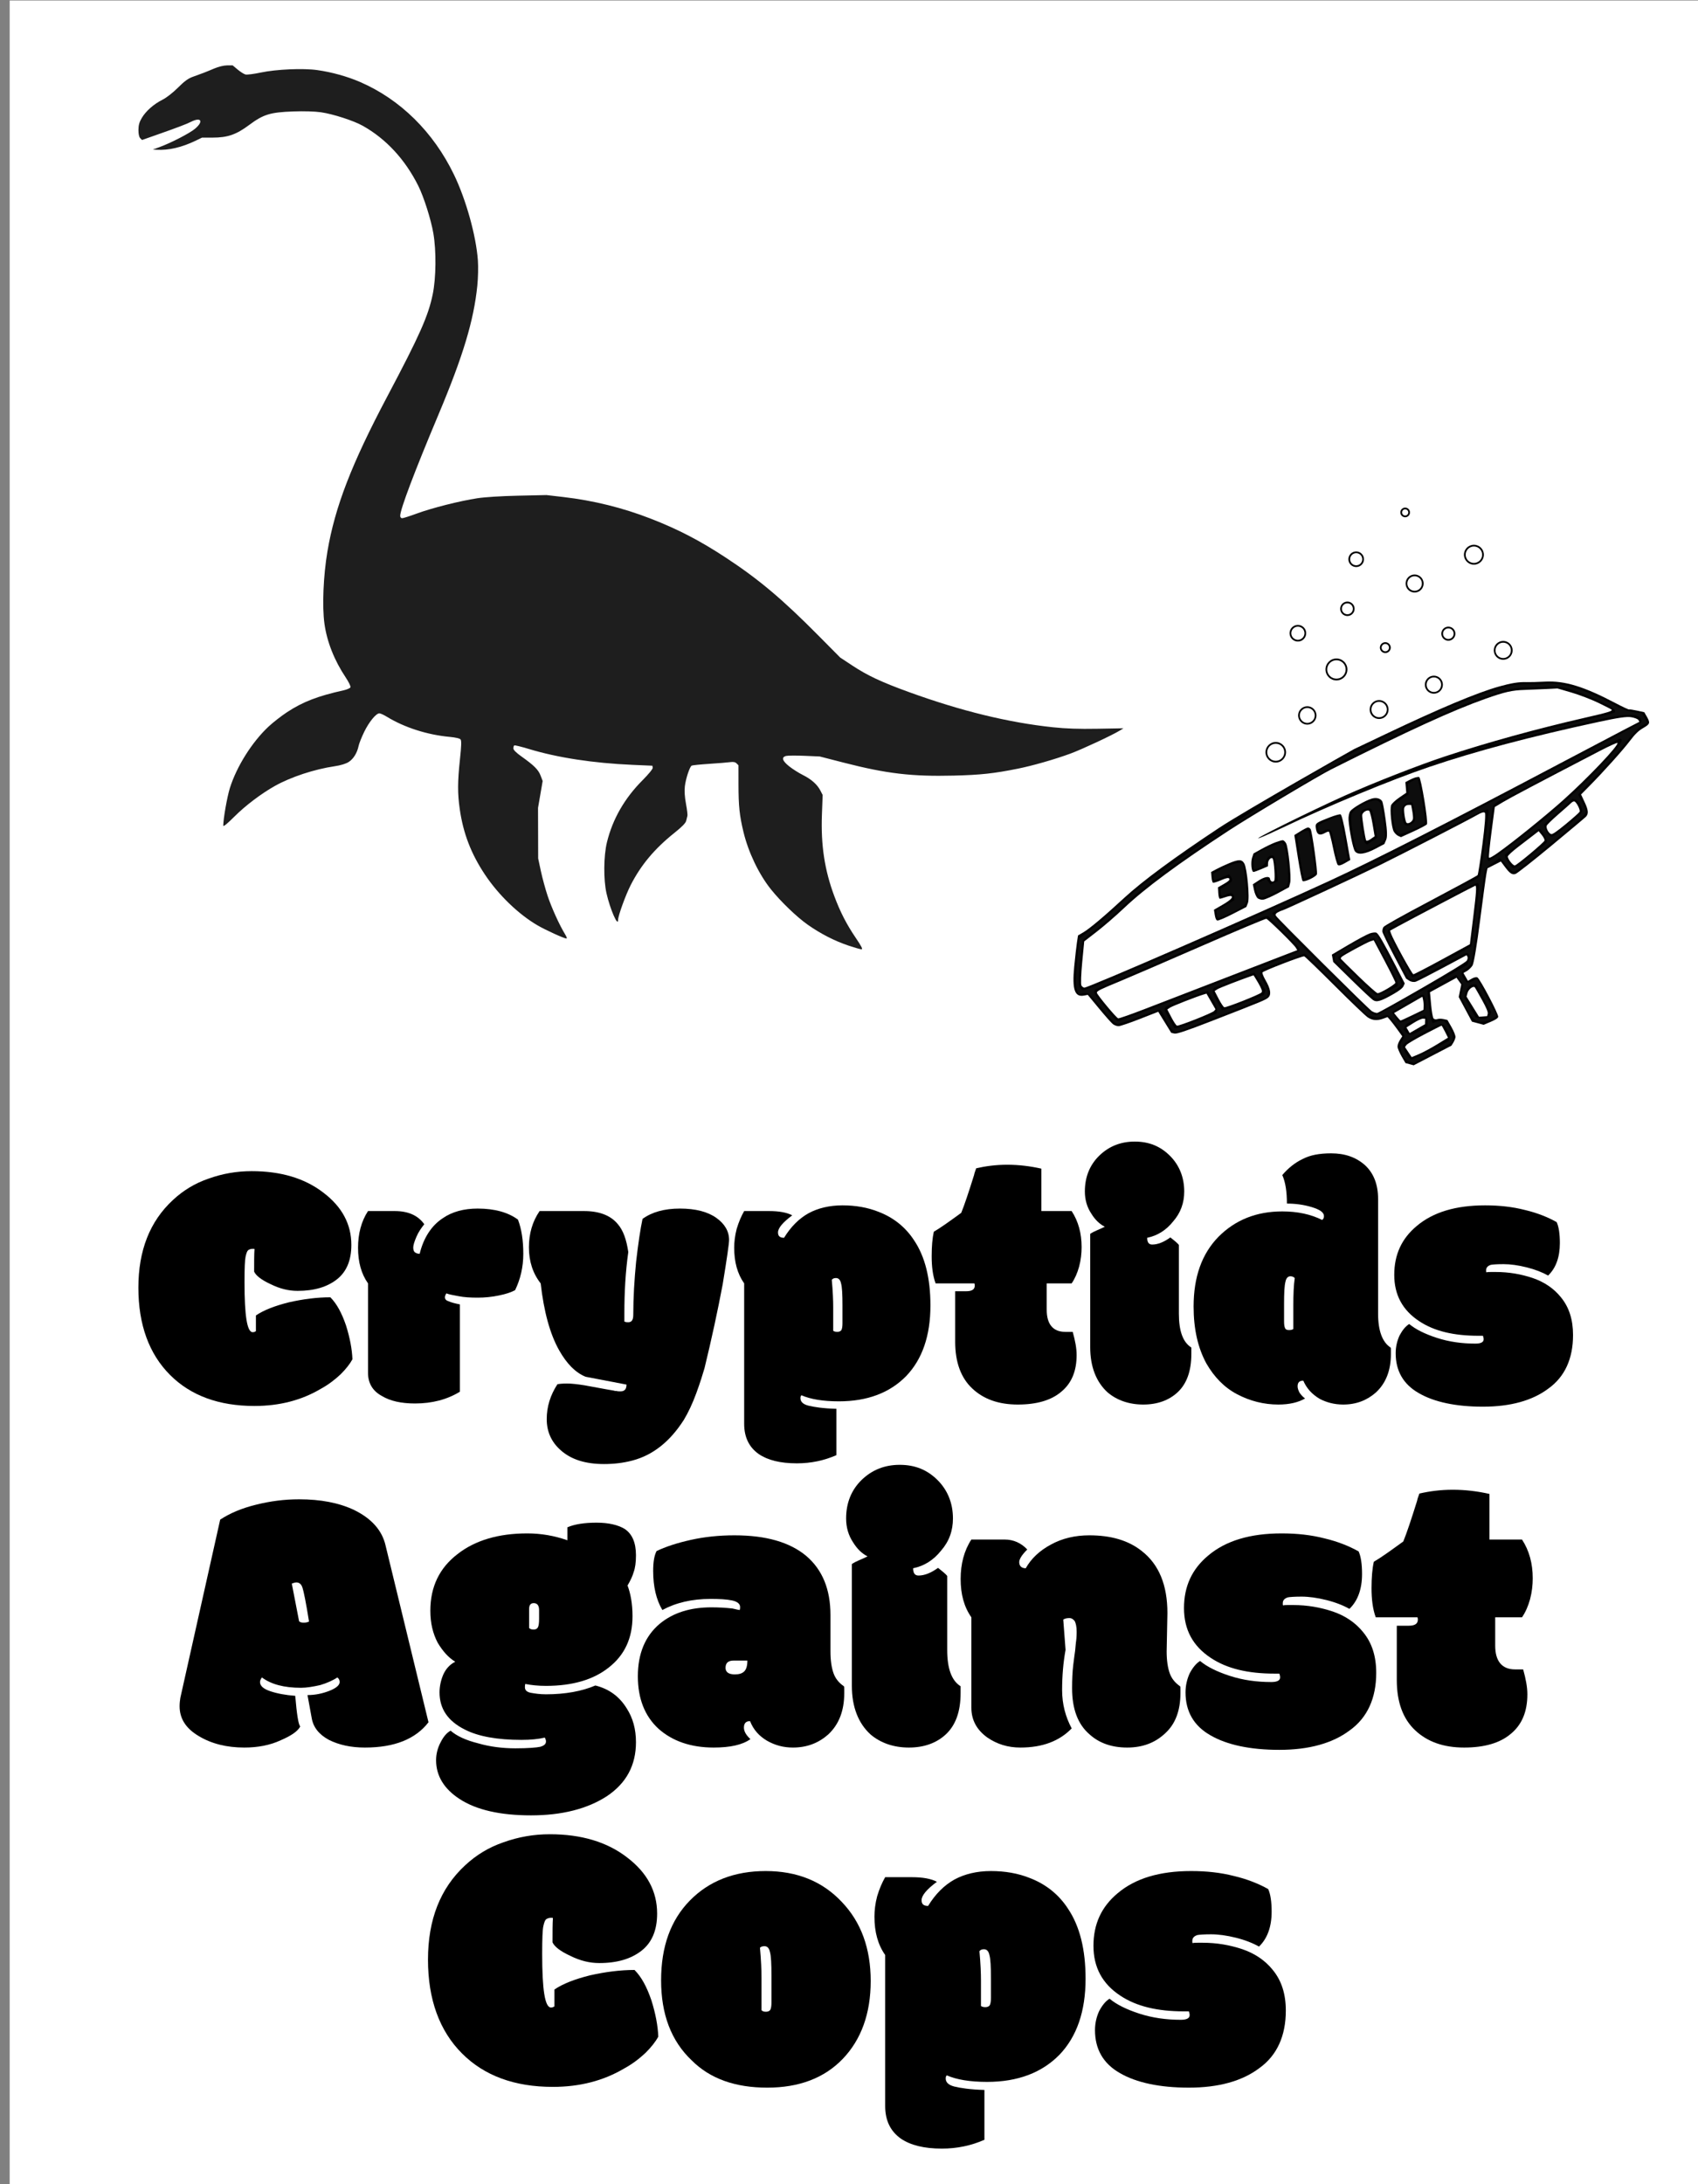
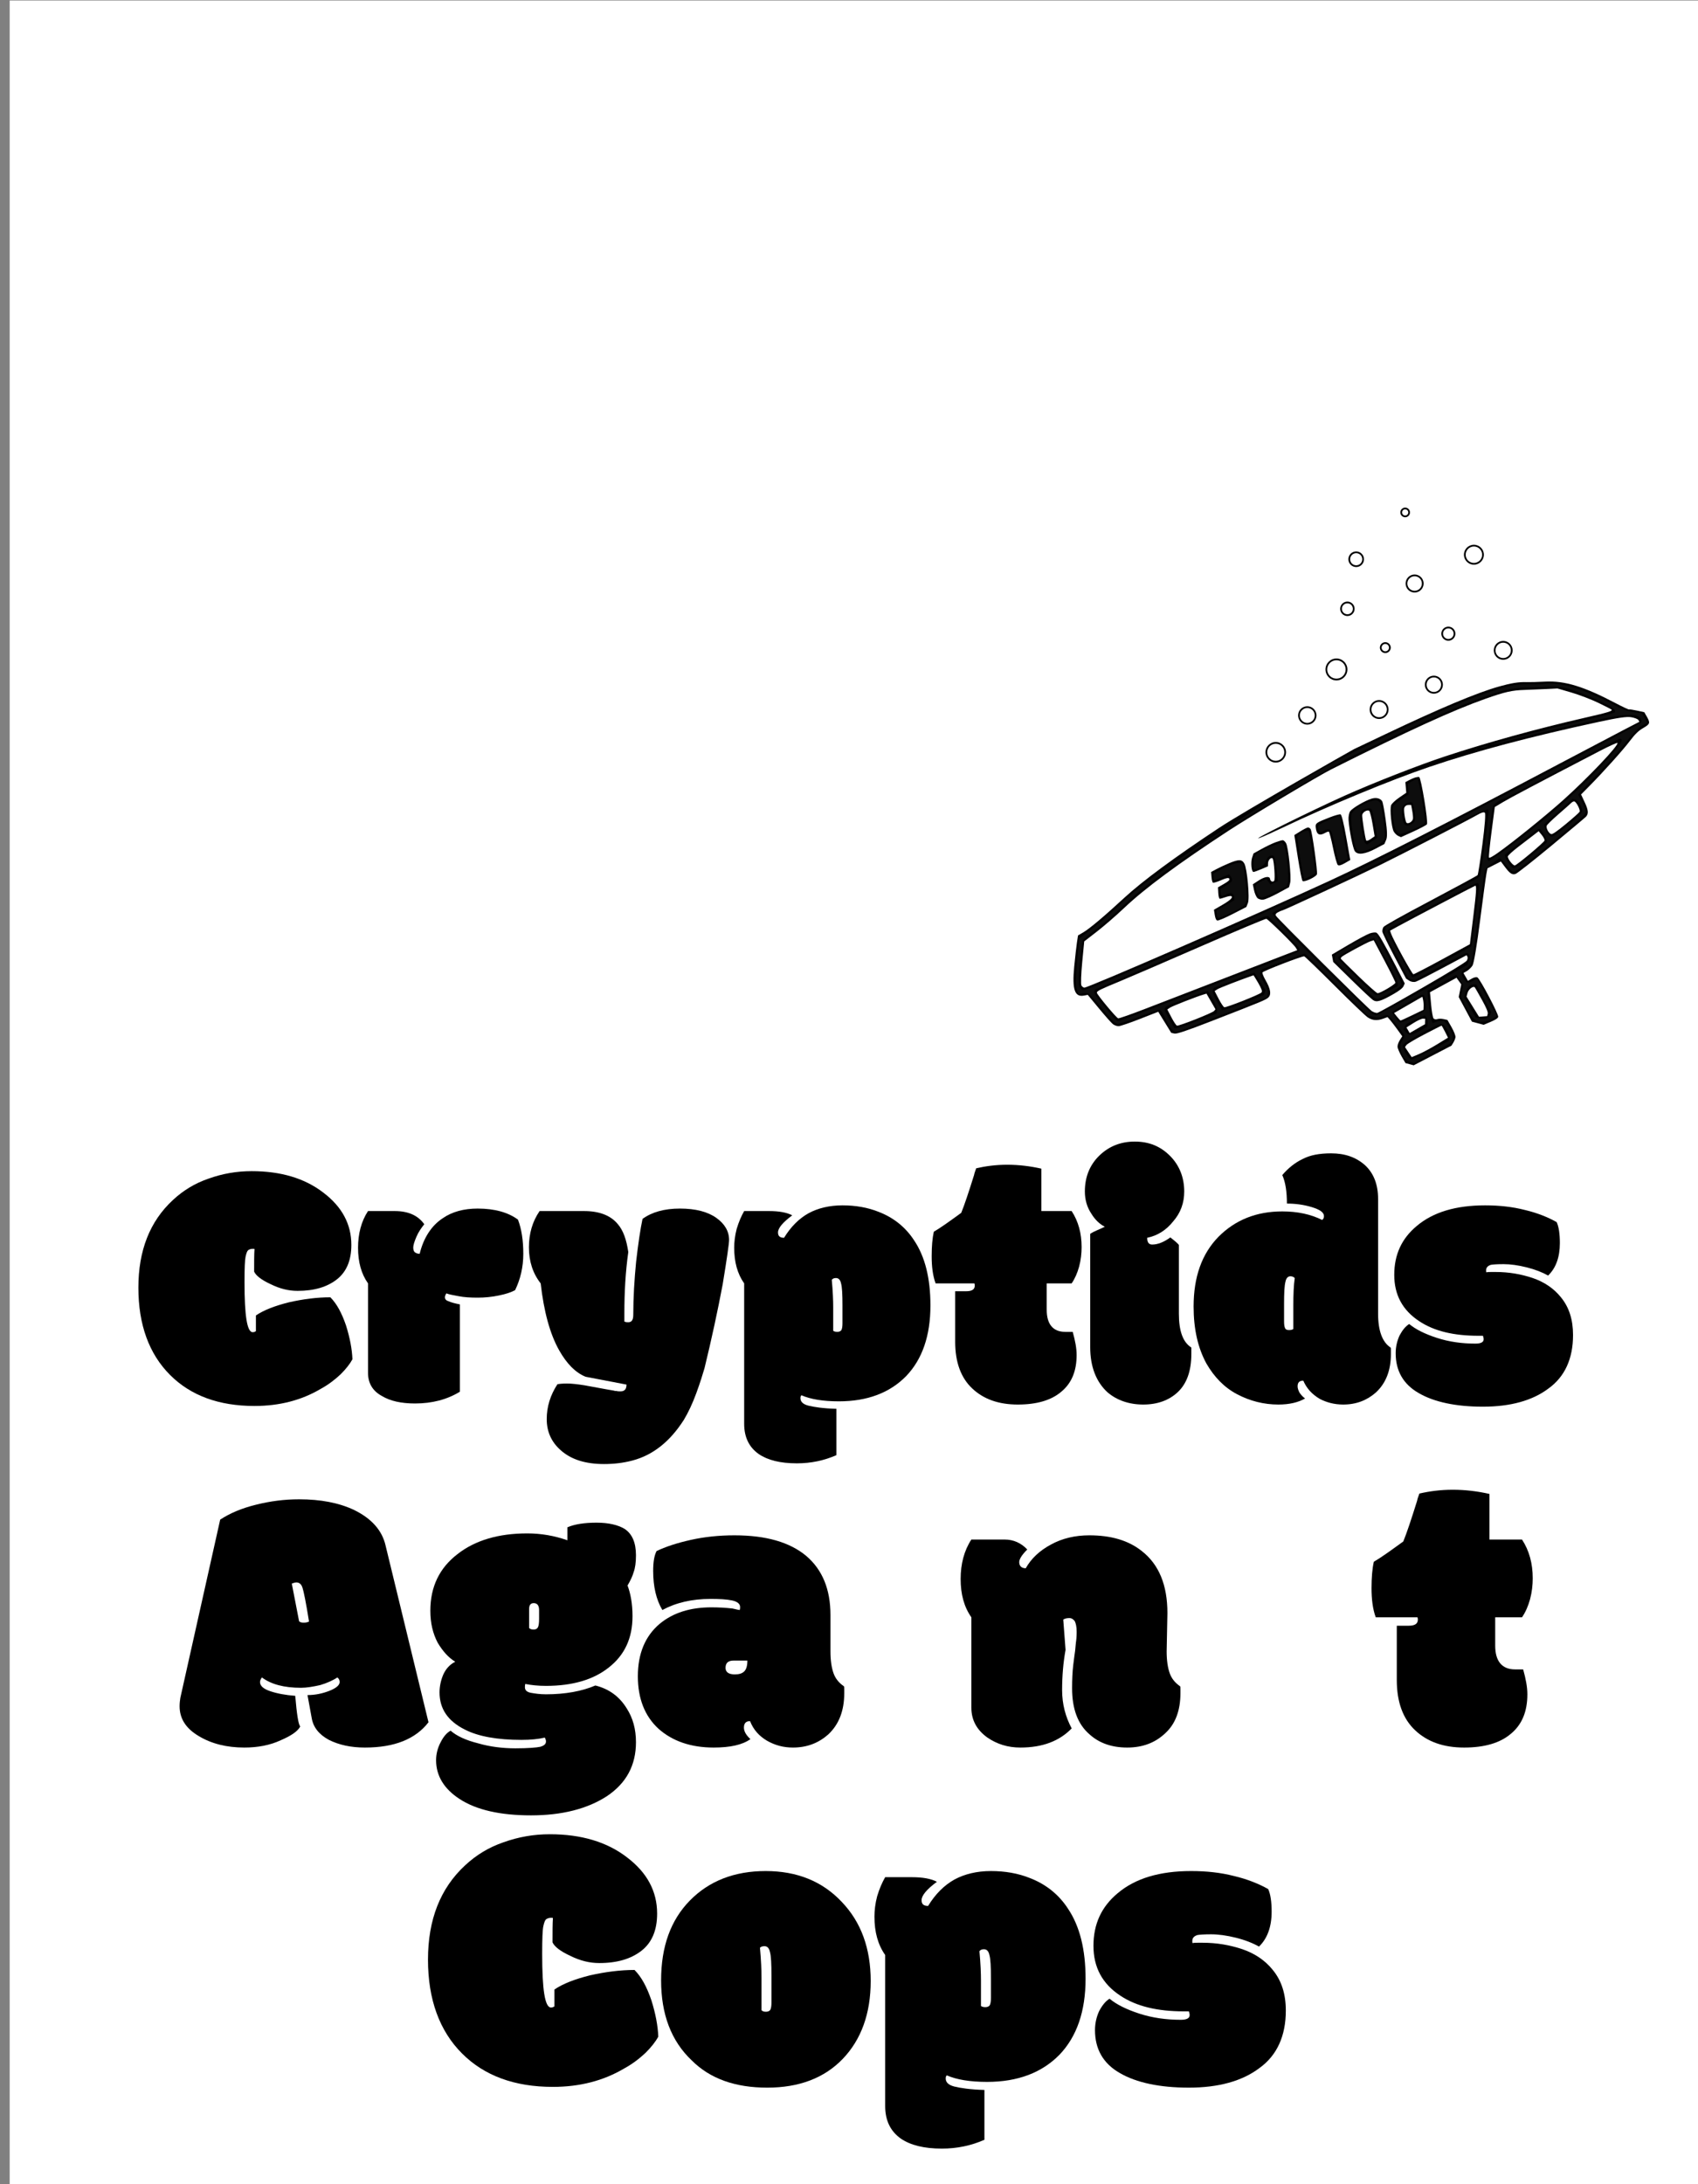
<svg xmlns="http://www.w3.org/2000/svg" width="100%" height="100%" viewBox="0 0 154 198" version="1.1" xml:space="preserve" style="fill-rule:evenodd;clip-rule:evenodd;stroke-linejoin:round;stroke-miterlimit:2;">
  <rect x="0" y="0" width="154" height="198" fill="#808080" stroke="none" />
  <g transform="matrix(1,0,0,1,-885.223,-414.732)">
    <g transform="matrix(0.208,0,0,0.208,289.187,384.303)">
      <g transform="matrix(1,0,0,1,2698.91,19.834)">
        <g transform="matrix(0.72,0,0,0.873,174.718,146.486)">
          <rect x="-5.343" y="-22.698" width="1025.77" height="1092.2" style="fill:white;" />
        </g>
        <g transform="matrix(0.615,0,0,0.615,395.88,152.135)">
          <g transform="matrix(1.299,0,0,1.299,-108.984,-287.422)">
            <g id="g12035" transform="matrix(-0.811,0.468,-0.468,-0.811,931.473,677.332)">
              <path id="path12043" d="M414.45,284.245C396.367,285.347 324.105,284.736 323.37,284.674C322.634,284.612 313.521,283.884 303.12,283.056C268.019,280.263 244.837,277.318 231.849,274.002C224.715,272.18 220.642,270.624 216.865,268.273C215.301,267.301 210.981,264.96 207.264,263.071C197.031,257.872 189.094,249.359 177.815,231.483C175.413,227.676 173.225,224.562 172.952,224.562C172.679,224.562 171.022,223.25 169.269,221.648L166.082,218.735L166.082,216.084C166.082,211.508 166.541,211.062 171.248,211.062C174.418,211.062 177.076,210.398 181.674,208.459C187.979,205.799 204.154,200.519 215.582,197.389L221.957,195.642L222.388,190.65C222.825,185.586 223.715,183.679 225.962,182.985C226.647,182.774 238.318,180.714 251.899,178.408C265.48,176.101 277.339,174.402 278.254,174.631C280.27,175.137 280.937,176.53 281.515,181.437L281.957,185.187L286.339,185.413L290.721,185.64L292.868,183.163C294.049,181.801 301.632,171.994 309.719,161.37C318.52,149.807 325.292,141.603 326.59,140.932C327.782,140.316 329.787,139.811 331.045,139.811L333.332,139.811L333.332,134.561L330.744,134.561C329.289,134.561 327.894,134.095 327.557,133.496C326.646,131.877 327.548,108.54 328.559,107.531C329.133,106.96 330.848,106.862 333.806,107.231L338.201,107.78L340.708,110.288L343.215,112.795L342.707,129.066L340.228,131.888L337.748,134.709L338.207,139.436L355.823,139.859L358.852,133.302C360.518,129.696 361.782,126.23 361.661,125.6C361.54,124.969 360.769,124.332 359.949,124.183C359.129,124.034 357.698,123.212 356.77,122.356L355.082,120.8L355.105,115.868C355.119,113.156 355.54,110.401 356.043,109.747C356.545,109.092 357.766,108.125 358.755,107.598L360.554,106.639L385.32,107.732L387.075,109.488L388.831,111.243L388.831,115.827C388.831,118.348 388.484,121.059 388.059,121.853C387.634,122.647 386.241,123.837 384.963,124.498L382.638,125.7L383.133,130.528C383.405,133.183 383.822,136.327 384.059,137.515L384.491,139.675L387.224,140.174C390.889,140.843 393.047,142.336 394.55,145.243C395.237,146.572 398.606,158.098 402.035,170.855C405.465,183.613 408.537,194.305 408.863,194.616C409.694,195.407 433.78,199.182 434.633,198.654C435.017,198.417 435.331,196.268 435.331,193.879C435.331,188.044 436.489,184.926 438.88,184.326C440.915,183.815 442.634,184.038 474.561,188.949C489.91,191.309 495.794,192.498 496.848,193.452L498.279,194.747L498.706,209.177L509.956,210.874C516.144,211.807 521.943,212.951 522.844,213.416C523.745,213.881 524.819,215.145 525.232,216.224C525.644,217.303 526.744,222.699 527.677,228.214L529.372,238.241L531.493,238.98C536.71,240.799 535.748,245.571 527.968,256.464C524.738,260.986 520.945,266.121 519.538,267.874L516.981,271.061L513.468,271.085C509.166,271.114 497.998,273.103 482.581,276.587C468.563,279.754 445.38,282.36 414.45,284.245ZM410.207,280.072C445.711,278.085 469.417,275.382 485.859,271.448C491.992,269.98 501.191,268.209 506.3,267.512L515.59,266.245L522.711,256.258C526.628,250.766 529.832,245.626 529.832,244.836C529.832,244.046 529.455,243.167 528.994,242.882C526.994,241.646 420.119,229.544 374.207,225.354C345.059,222.694 297.684,220.206 223.457,217.437C206.544,216.806 187.898,216.074 182.019,215.809L171.332,215.329L171.332,216.515C171.332,217.168 172.588,218.738 174.123,220.003C176.194,221.71 180.787,223.547 191.935,227.128C230.814,239.615 262.291,248.121 290.382,253.734C313.5,258.352 353.144,263.583 382.082,265.831C388.063,266.296 394.645,266.965 396.707,267.318C404.791,268.7 363.415,266.125 341.582,263.886C323.62,262.045 295.482,257.788 279.751,254.533C254.412,249.289 225.007,241.658 197.396,233.159C184.556,229.206 181.832,228.565 181.832,229.497C181.832,229.736 183.941,233.027 186.519,236.809C189.098,240.592 193.861,246.462 197.104,249.854L203.001,256.022L208.729,258.945C211.879,260.553 216.988,263.228 220.082,264.89C226.476,268.325 230.504,269.575 242.207,271.757C262.042,275.456 289.92,278.097 340.832,281.101C348.89,281.577 395.742,280.882 410.207,280.072ZM419.814,263.517C413.557,262.702 412.082,261.822 412.082,258.906C412.082,255.6 419.334,239.87 421.746,237.945L423.707,236.38L432.639,236.815C437.551,237.054 441.906,237.585 442.316,237.996C442.811,238.49 442.694,239.701 441.969,241.589L440.877,244.437L435.292,244.437C429.82,244.437 427.431,245.056 428.186,246.278C428.395,246.616 429.832,247.129 431.381,247.42C432.929,247.71 434.449,248.104 434.758,248.295C435.068,248.487 434.641,249.975 433.811,251.602L432.302,254.562L428.192,254.562C425.101,254.562 424.082,254.831 424.082,255.649C424.082,256.423 425.387,256.885 428.599,257.248C431.083,257.529 433.282,258.029 433.486,258.359C433.69,258.689 433.282,260.163 432.581,261.635L431.304,264.312L427.881,264.216C425.998,264.164 422.368,263.849 419.814,263.517ZM390.182,260.541C388.244,260.214 386.303,259.728 385.87,259.46C385.436,259.192 385.082,258.094 385.082,257.02C385.082,254.313 392.323,238.101 394.555,235.812L396.383,233.937L403.67,234.119C407.678,234.219 411.889,234.683 413.029,235.151C414.169,235.619 415.298,236.788 415.54,237.749C415.781,238.711 415.497,240.946 414.909,242.717L413.839,245.936L409.983,246.162C405.683,246.414 402.918,245.361 403.551,243.711C404.113,242.248 403.263,241.039 402.011,241.52C401.045,241.89 396.332,251.474 396.332,253.068C396.332,254.443 398.962,253.827 399.968,252.216L400.964,250.62L405.125,251.109C407.413,251.378 409.574,251.777 409.927,251.995C410.911,252.603 408.544,257.728 406.403,259.624L404.498,261.311L399.103,261.223C396.135,261.175 392.121,260.868 390.182,260.541ZM369.52,258.582C369.004,258.364 368.582,257.605 368.582,256.894C368.582,255.136 377.37,233.441 378.53,232.335C379.671,231.247 387.316,231.881 387.765,233.1C387.934,233.56 385.931,239.505 383.314,246.312L378.555,258.687L374.506,258.832C372.279,258.911 370.035,258.799 369.52,258.582L369.52,258.582ZM355.298,257.277C352.323,256.815 349.57,256.099 349.181,255.687C348.731,255.21 350.126,250.363 353.012,242.374L357.55,229.812L361.215,229.812C363.751,229.812 365.01,230.152 365.303,230.917C365.536,231.525 364.377,236.057 362.727,240.989C361.078,245.922 359.92,250.149 360.155,250.384C360.39,250.619 361.342,250.812 362.271,250.812C366.278,250.812 367.24,252.497 365.462,256.401C364.481,258.553 363.856,258.607 355.298,257.277ZM328.869,254.549C326.154,253.909 324.332,252.108 324.332,250.063C324.332,249.397 325.946,244.849 327.919,239.956C330.482,233.602 332.105,230.615 333.602,229.499L335.698,227.937L341.453,228.153C348.441,228.415 352.354,230.053 352.68,232.851C352.902,234.753 349.605,244.626 346.783,250.509C345.973,252.198 344.455,253.97 343.411,254.446C341.278,255.418 332.814,255.477 328.869,254.549L328.869,254.549ZM338.389,249.124C339.275,248.003 343.832,236.211 343.832,235.04C343.832,234.555 342.715,234.316 341.089,234.454L338.345,234.687L335.84,241.437C334.462,245.149 333.492,248.608 333.685,249.124C333.877,249.64 334.848,250.062 335.842,250.062C336.835,250.062 337.982,249.64 338.389,249.124L338.389,249.124ZM300.707,252.527C299.882,252.328 298.941,251.915 298.615,251.609C297.774,250.819 307.15,225.988 308.482,225.477C309.088,225.245 313.12,225.394 317.441,225.81L325.297,226.566L326.315,227.957C326.874,228.722 327.332,230.318 327.332,231.504C327.332,234.128 322.865,244.004 320.973,245.562C320.208,246.192 317.431,246.851 314.659,247.062L309.711,247.437L308.391,250.249L307.07,253.062L304.639,252.975C303.301,252.927 301.532,252.725 300.707,252.527L300.707,252.527ZM315.009,240.488C315.943,239.846 318.332,234.046 318.332,232.421C318.332,231.019 315.075,230.939 313.934,232.314C313.476,232.865 312.585,234.782 311.953,236.573L310.804,239.83L311.755,240.434C312.938,241.185 313.969,241.202 315.009,240.488L315.009,240.488ZM524.138,236.673C524.663,235.823 521.666,218.366 520.853,217.542C520.504,217.187 513.015,215.78 504.212,214.413C469.182,208.977 415.319,200.561 413.019,200.164L410.582,199.744L410.608,201.465C410.64,203.735 416.228,223.756 417.062,224.59C417.418,224.947 435.934,227.284 458.209,229.784C480.483,232.284 503.433,234.962 509.208,235.734C521.636,237.396 523.615,237.52 524.139,236.673L524.138,236.673ZM411.332,223.281C411.332,221.262 391.83,149.483 390.674,147.248C390.104,146.145 389.091,145.034 388.423,144.777C387.756,144.521 374.221,144.312 358.346,144.312C339.885,144.312 328.961,144.591 328.033,145.088C327.235,145.515 326.582,146.322 326.582,146.88L326.582,147.896L342.145,148.395C350.704,148.67 358.641,149.072 359.783,149.29C361.023,149.527 362.274,150.492 362.893,151.688L363.928,153.69L363.365,168.313C363.055,176.356 362.544,183.537 362.229,184.27C361.913,185.003 361.06,185.922 360.333,186.311C359.494,186.76 347.96,186.609 328.76,185.897C312.122,185.28 298.137,184.918 297.683,185.092C297.228,185.266 292.04,191.703 286.153,199.396C279.637,207.911 275.613,213.81 275.867,214.473C276.165,215.25 277.525,215.562 280.621,215.565C286.385,215.57 329.183,217.621 343.832,218.595C357.751,219.52 405.393,223.752 406.457,224.157C406.87,224.314 408.135,224.47 409.27,224.502C410.737,224.544 411.332,224.192 411.332,223.281ZM369.066,187.09C367.477,186.778 365.879,186.053 365.515,185.479C364.753,184.276 364.741,178.462 365.469,162.803L365.986,151.67L367.427,150.616C368.367,149.928 370.84,149.564 374.538,149.57C383.177,149.582 385.739,150.187 386.854,152.478C387.378,153.555 389.619,160.94 391.834,168.889L395.861,183.341L395.142,185.389L394.423,187.437L383.19,187.547C377.012,187.608 370.656,187.402 369.066,187.09L369.066,187.09ZM391.082,182.691C391.082,182.437 389.352,176.145 387.238,168.708C385.124,161.271 383.015,154.939 382.551,154.635C381.334,153.841 371,153.933 370.499,154.743C370.268,155.118 369.858,161.511 369.588,168.949L369.098,182.474L370.903,182.895C373.002,183.386 388.76,183.814 390.145,183.419C390.66,183.272 391.082,182.944 391.082,182.691L391.082,182.691ZM278.002,202.908C282.858,196.568 286.832,191.044 286.832,190.633C286.832,190.155 284.736,190.077 281.02,190.417C270.37,191.39 246.115,195.188 232.985,197.938C213.869,201.942 188.582,209.401 188.582,211.036C188.582,211.376 193.729,211.879 200.019,212.154C242.715,214.022 258.651,214.619 263.564,214.534L269.172,214.436L278.002,202.908ZM493.681,202.511C493.805,199.664 493.63,197.059 493.293,196.722C492.419,195.848 471.649,192.779 470.248,193.317L469.082,193.764L469.082,204.283L470.77,204.679C475.186,205.715 489.918,207.938 491.582,207.82L493.457,207.686L493.681,202.511ZM464.431,198.011C464.555,195.164 464.383,192.562 464.05,192.229C463.196,191.376 442.331,188.305 440.96,188.831C440.104,189.16 439.832,190.535 439.832,194.538C439.832,197.438 439.916,199.828 440.019,199.848C447.909,201.366 460.95,203.383 462.332,203.3L464.207,203.187L464.431,198.011ZM239.207,192.234C243.744,191.363 247.879,190.307 248.395,189.889C249.529,188.968 249.632,185.412 248.555,184.335C248.019,183.799 244.813,184.056 238.22,185.163C232.963,186.046 228.25,187.023 227.747,187.334C226.764,187.942 226.475,193.205 227.375,194.105C227.674,194.404 228.602,194.462 229.438,194.234C230.273,194.006 234.67,193.106 239.207,192.234ZM269.1,187.48C273.166,186.949 276.727,186.136 277.013,185.673C277.772,184.444 277.049,179.499 276.056,179.134C274.819,178.68 254.624,182.219 253.81,183.033C253.431,183.412 253.331,185.017 253.588,186.599L254.055,189.475L257.881,188.96C259.985,188.677 265.034,188.011 269.1,187.48L269.1,187.48ZM358.397,180.874C359.126,177.294 359.618,154.172 358.973,153.774C358.603,153.545 350.067,153.154 340.004,152.906L321.707,152.454L311.957,165.385C303.216,176.978 301.177,180.047 301.965,180.429C302.26,180.573 345.06,182.272 352.63,182.441L358.053,182.561L358.397,180.874ZM379.587,137.094C379.345,135.599 379.047,134.283 378.927,134.17C378.806,134.058 375.449,133.724 371.467,133.43L364.226,132.894L363.107,134.665C362.492,135.639 361.762,137.196 361.485,138.124L360.981,139.812L380.028,139.812L379.587,137.094ZM337.11,128.534L338.638,127.006L338.422,120.104L338.207,113.203L333.92,111.152L332.928,112.169C332.258,112.856 331.897,115.622 331.816,120.687C331.749,124.812 331.726,128.608 331.764,129.124C331.872,130.607 335.429,130.215 337.11,128.534L337.11,128.534ZM377.957,128.937L377.957,125.187L367.62,125.187L366.789,126.52L365.957,127.854L367.082,128.589C367.701,128.993 370.401,129.236 373.082,129.13L377.957,128.937ZM384.184,115.952L383.957,112.437L379.457,111.864C376.982,111.548 371.582,111.38 367.457,111.489L359.957,111.687L359.73,115.624C359.605,117.79 359.605,119.604 359.73,119.656C359.855,119.708 364.851,119.964 370.832,120.225C376.813,120.487 382.315,120.423 383.058,120.084L384.41,119.467L384.184,115.952Z" style="fill:rgb(1,0,1);fill-rule:nonzero;" />
              <path id="path12037" d="M366.573,283.827C360.798,284.032 346.438,284.279 336.332,283.827C317.352,282.977 290.062,280.915 271.082,278.898C248.983,276.549 229.82,272.942 222.315,269.718C220.449,268.917 217.074,267.089 214.815,265.656C212.556,264.224 209.581,262.668 208.205,262.198C204.813,261.041 199.433,256.995 194.876,252.176C190.109,247.136 182.715,237.184 178.644,230.332C176.601,226.893 174.126,223.986 171.547,221.994L167.588,218.937L167.585,215.749L167.582,212.562L171.222,212.562C173.838,212.562 177.566,211.488 184.481,208.744C189.771,206.644 199.524,203.412 206.153,201.562C212.783,199.712 219.388,197.789 220.832,197.29L223.457,196.381L223.651,192.284C223.954,185.908 224.327,185.008 227.019,184.164C228.36,183.744 240.181,181.615 253.288,179.434C271.336,176.43 277.432,175.665 278.413,176.282C279.231,176.797 279.883,178.512 280.187,180.948C280.451,183.066 280.88,185.356 281.142,186.037L281.617,187.275L286.627,186.807C289.938,186.498 292.082,185.889 292.947,185.013C293.668,184.283 301.211,174.577 309.709,163.442C318.207,152.308 325.901,142.785 326.808,142.281C327.715,141.777 329.357,141.353 330.458,141.338C334.133,141.289 334.832,140.626 334.832,137.187C334.832,133.68 334.131,133.062 330.161,133.062L327.862,133.062L328.347,127.323C328.614,124.167 328.832,118.599 328.832,114.948L328.832,108.312L332.019,108.313C333.773,108.313 336.388,108.904 337.832,109.625C341.542,111.479 342.708,115.176 341.992,122.815L341.444,128.666L339.22,131.199L336.996,133.732L337.227,137.334L337.457,140.937L356.63,141.357L359.672,134.772C361.345,131.15 362.889,127.134 363.105,125.848L363.496,123.509L360.864,123.016C359.417,122.744 357.79,121.989 357.249,121.337C356.641,120.604 356.313,118.431 356.391,115.64C356.478,112.491 356.922,110.676 357.861,109.632L359.207,108.137L371.878,108.463L384.55,108.789L386.316,110.842C388.224,113.06 388.496,115.414 387.331,119.608C386.786,121.571 385.891,122.613 383.96,123.534C382.515,124.223 381.331,125.215 381.331,125.737C381.328,128.63 383.163,139.576 383.785,140.374C384.187,140.89 385.492,141.311 386.685,141.311C388.099,141.311 389.758,142.16 391.451,143.749L394.049,146.186L400.7,170.759C404.359,184.274 407.554,195.534 407.801,195.781C408.048,196.028 413.247,197.03 419.354,198.006C425.46,198.983 431.372,199.947 432.49,200.148C435.751,200.733 436.832,198.977 436.832,193.091C436.832,189.321 437.177,187.564 438.144,186.403L439.457,184.828L446.582,185.942C450.501,186.554 462.73,188.415 473.758,190.078C484.787,191.74 494.347,193.306 495.003,193.558C496.977,194.315 497.631,197.398 497.119,203.534C496.785,207.539 496.899,209.514 497.484,209.876C497.952,210.165 503.62,211.229 510.08,212.241C516.54,213.253 522.275,214.453 522.823,214.908C524.093,215.962 524.902,219.151 526.51,229.436C527.22,233.974 528.282,238.247 528.871,238.932C529.46,239.616 530.803,240.393 531.856,240.657L533.769,241.137L533.375,244.074C533.085,246.24 530.924,249.917 525.147,258.076L517.313,269.141L509.615,270.108C501.693,271.104 497.911,271.84 483.707,275.152C463.902,279.77 428.154,281.641 366.573,283.827ZM425.207,280.505C461.523,277.608 472.57,276.113 491.207,271.575C495.332,270.57 502.42,269.312 506.957,268.778C511.495,268.245 515.613,267.5 516.109,267.122C516.606,266.745 520.234,261.95 524.172,256.466C531.616,246.101 532.689,243.341 529.864,241.829C529.057,241.397 521.21,240.197 512.427,239.164C503.643,238.13 491.057,236.628 484.457,235.826C450.12,231.651 379.939,224.377 354.707,222.378C328.462,220.298 171.896,213.625 170.441,214.524C170.106,214.731 169.832,215.667 169.832,216.605C169.832,219.671 175.033,222.898 185.806,226.515C199.906,231.249 222.748,238.204 239.67,242.917C247.665,245.143 253.734,246.987 253.156,247.013C250.875,247.118 213.78,236.863 188.582,229.163C184.663,227.965 181.204,227.135 180.894,227.318C179.642,228.057 180.52,230.281 184.208,235.721C189.427,243.416 196.142,251.592 200.021,254.976C201.773,256.505 205.401,258.809 208.082,260.096C210.763,261.383 215.185,263.703 217.907,265.251C224.207,268.832 229.581,270.671 239.108,272.503C255.307,275.619 276.885,278.037 309.707,280.414C318.37,281.042 326.976,281.685 328.832,281.844C330.688,282.003 349.757,282.036 371.207,281.917C398.336,281.768 414.773,281.338 425.207,280.505L425.207,280.505ZM418.53,262.019C416.507,261.68 414.334,260.885 413.701,260.252L412.55,259.101L416.203,250.644C418.213,245.992 420.484,241.271 421.25,240.152C422.092,238.924 423.597,237.947 425.051,237.687C427.646,237.221 440.355,238.335 441.114,239.094C441.368,239.348 441.19,240.4 440.72,241.433L439.864,243.312L427.885,243.312L427.056,244.859C425.899,247.022 427.352,248.562 430.549,248.562C433.21,248.562 433.587,249.216 432.306,251.611L431.529,253.062L427.993,253.073C426.048,253.079 424.006,253.37 423.454,253.72C422.902,254.07 422.565,255.162 422.704,256.146L422.957,257.936L427.299,258.403C429.686,258.659 431.823,259.052 432.047,259.276C432.27,259.5 432.077,260.387 431.616,261.247L430.779,262.811L426.493,262.723C424.136,262.675 420.552,262.358 418.53,262.019L418.53,262.019ZM392.582,259.536L386.957,258.687L386.727,256.697C386.437,254.197 393.595,238.204 395.837,236.34L397.457,234.993L404.957,235.472C409.082,235.736 412.914,236.328 413.472,236.788C414.71,237.808 414.18,243.075 412.702,244.431C412.105,244.979 410.448,245.208 408.562,245.003L405.417,244.662L404.957,240.687L400.311,240.234L397.473,246.601C395.913,250.103 394.838,253.496 395.085,254.14C395.718,255.788 398.841,255.597 400.457,253.812C401.798,252.33 405.418,251.816 407.874,252.759L409.039,253.206L407.53,256.164C406.7,257.791 405.169,259.446 404.128,259.842C401.859,260.704 399.982,260.655 392.582,259.536L392.582,259.536ZM373.27,257.71C371.227,257.559 370.082,257.115 370.082,256.473C370.082,255.922 372.078,250.457 374.517,244.329L378.952,233.187L382.456,233.313C384.384,233.383 386.103,233.583 386.277,233.756C386.741,234.22 378.274,256.305 377.293,257.19C376.833,257.605 375.023,257.839 373.27,257.71L373.27,257.71ZM354.782,255.983C352.349,255.628 350.236,255.216 350.088,255.067C349.939,254.918 351.786,249.428 354.191,242.867L358.566,230.937L361.097,231.147C362.489,231.263 363.807,231.536 364.026,231.755C364.244,231.974 363.161,235.76 361.618,240.17C360.076,244.579 358.818,248.91 358.823,249.794C358.831,251.526 360.142,252.312 363.018,252.312C364.844,252.312 365.26,253.324 364.377,255.625C363.872,256.94 361.858,257.015 354.782,255.983ZM332.883,253.91C330.367,253.65 327.752,252.973 327.071,252.407C326.389,251.841 325.845,250.66 325.86,249.782C325.874,248.905 327.478,244.314 329.422,239.58C332.041,233.204 333.443,230.719 334.832,229.99C336.164,229.291 338.321,229.145 342.277,229.485C349.472,230.104 351.332,230.952 351.332,233.615C351.332,236.927 345.363,251.507 343.51,252.721C341.328,254.15 338.385,254.48 332.883,253.91ZM338.716,250.624C340.356,249.311 345.639,235.444 345.068,233.955L344.597,232.729L337.46,233.186L334.671,240.686C333.137,244.811 331.956,248.678 332.048,249.279C332.14,249.879 333.057,250.605 334.086,250.891C336.904,251.676 337.442,251.645 338.716,250.624L338.716,250.624ZM300.047,250.957C299.577,250.197 307.645,228.249 308.832,227.059C309.481,226.408 311.538,226.369 316.801,226.91C320.703,227.31 324.331,228 324.864,228.442C325.396,228.884 325.832,230.259 325.832,231.497C325.832,233.892 322.517,242.18 320.806,244.061C320.153,244.779 317.823,245.322 314.372,245.561L308.961,245.936L307.641,248.749L306.32,251.561L303.37,251.561C301.748,251.561 300.252,251.289 300.047,250.957L300.047,250.957ZM318.395,237.275C320.415,232.291 320.25,230.773 317.626,230.196C316.413,229.93 314.771,230.059 313.978,230.483C312.262,231.402 308.809,240.101 309.787,241.041C310.906,242.116 314.121,242.343 315.624,241.453C316.403,240.992 317.65,239.111 318.395,237.275ZM261.191,248.799C261.733,248.583 262.38,248.609 262.629,248.858C262.878,249.108 262.435,249.285 261.645,249.252C260.771,249.216 260.593,249.039 261.191,248.799L261.191,248.799ZM255.707,247.812C253.796,246.99 255.768,246.99 258.332,247.812L260.207,248.412L258.707,248.434C257.882,248.446 256.532,248.166 255.707,247.812L255.707,247.812ZM525.191,237.857C525.753,237.179 525.565,234.409 524.54,228.294C522.626,216.875 522.536,216.55 521.144,216.016C520.078,215.607 489.247,210.692 447.64,204.297C439.766,203.087 428.166,201.25 421.862,200.216C415.559,199.181 410.104,198.518 409.742,198.742C409.379,198.967 409.077,199.721 409.071,200.418C409.065,201.116 410.478,207.038 412.212,213.579L415.363,225.472L416.91,226.107C417.761,226.457 432.632,228.302 449.957,230.207C467.282,232.113 490.738,234.789 502.082,236.154C513.426,237.52 523.088,238.676 523.553,238.724C524.018,238.772 524.755,238.382 525.191,237.857ZM412.302,222.687C412.065,218.112 392.818,147.986 391.204,145.819L389.803,143.937L382.005,143.466C377.716,143.207 364.043,142.954 351.621,142.903L329.034,142.812L327.058,144.366C324.798,146.144 324.461,148.538 326.395,149.075C327.116,149.275 334.963,149.66 343.832,149.931L359.957,150.424L361.319,151.75L362.681,153.077L362.143,167.876L361.605,182.676L360.351,184.224L359.098,185.772L331.027,184.89C315.589,184.404 301.776,183.836 300.332,183.626C298.763,183.398 297.217,183.635 296.489,184.216C295.278,185.181 277.102,208.779 274.482,212.788C272.047,216.514 267.595,215.991 326.957,218.946C348.441,220.015 378.663,222.461 400.457,224.895C405.407,225.447 410.132,225.852 410.957,225.793L412.457,225.686L412.302,222.687ZM377.957,186.371C372.595,186.132 367.733,185.631 367.154,185.258L366.101,184.58L366.573,168.858C366.874,158.8 367.354,152.762 367.905,152.099C369.075,150.689 382.719,150.64 384.63,152.038C385.504,152.677 387.475,158.314 390.332,168.35L394.698,183.687L393.742,185.187C392.635,186.923 391.782,186.987 377.957,186.371L377.957,186.371ZM392.248,183.995C392.862,183.002 385.205,155.601 383.915,154.171C383.348,153.543 380.6,153.006 376.711,152.764L370.423,152.371L369.587,153.404C369.059,154.056 368.651,159.823 368.479,169.062L368.207,183.687L371.582,184.136C377.743,184.958 391.712,184.862 392.248,183.995L392.248,183.995ZM269.72,215.374C270.367,214.858 274.837,209.256 279.655,202.925C284.573,196.461 288.302,190.871 288.16,190.175L287.906,188.937L283.432,189.151C275.747,189.519 255.55,192.319 241.082,195.023C225.141,198.002 211.388,201.49 196.599,206.303C186.847,209.477 184.039,211.145 186.2,212.48C186.66,212.764 204.006,213.603 224.747,214.344C245.487,215.085 262.598,215.831 262.77,216.001C263.481,216.707 268.632,216.242 269.72,215.374L269.72,215.374ZM494.877,208.375C495.127,207.723 495.332,204.697 495.332,201.652L495.332,196.114L494.019,195.445C493.298,195.076 487.518,193.988 481.176,193.025L469.646,191.276L468.614,192.687C467.96,193.581 467.582,196.114 467.582,199.603L467.582,205.109L468.722,205.546C469.972,206.026 490.229,209.326 492.814,209.471C493.698,209.521 494.626,209.028 494.877,208.375ZM465.306,203.611C465.733,202.813 466.082,199.768 466.082,196.845L466.082,191.529L464.395,190.845C463.466,190.468 457.729,189.421 451.644,188.519L440.581,186.878L439.428,187.835L438.275,188.792L438.707,200.937L450.332,202.91C456.726,203.996 462.536,204.924 463.243,204.973C463.951,205.022 464.879,204.409 465.306,203.611L465.306,203.611ZM249.378,191.158C249.765,190.919 250.082,189.045 250.082,186.994C250.082,184.16 249.773,183.146 248.793,182.77C248.084,182.498 242.937,183.044 237.356,183.984C230.519,185.134 226.901,186.084 226.269,186.895C224.993,188.533 225.085,193.457 226.416,194.789L227.501,195.873L238.088,193.733C243.91,192.556 248.991,191.397 249.378,191.158ZM268.063,188.903C273.209,188.237 277.681,187.53 278.001,187.332C278.996,186.717 278.66,179.06 277.599,178.179C276.881,177.584 273.593,177.864 265.411,179.219C259.249,180.239 253.785,181.229 253.269,181.419C252.679,181.637 252.332,183.253 252.332,185.788C252.332,188.001 252.585,190.066 252.895,190.376C253.204,190.687 254.638,190.755 256.082,190.528C257.526,190.301 262.917,189.57 268.063,188.903L268.063,188.903ZM358.735,183.387L359.764,182.736L360.155,167.69L360.547,152.644L358.752,152.273C357.765,152.068 348.981,151.694 339.232,151.441L321.506,150.981L311.609,163.889C299.409,179.801 299.154,180.184 300.114,181.143C300.55,181.579 310.01,182.198 322.538,182.609C343.378,183.292 351.82,183.621 355.832,183.906C356.863,183.979 358.17,183.745 358.735,183.387ZM380.739,137.602C380.62,135.768 380.19,133.868 379.786,133.38C378.909,132.325 365.944,131.52 363.6,132.376C361.839,133.02 359.082,139.146 359.934,140.525C360.278,141.081 363.816,141.285 370.702,141.145L380.957,140.937L380.739,137.602ZM337.89,129.369L340.082,127.177L340.082,113.823L338.395,112.296C336.151,110.265 333.706,109.748 332.055,110.955L330.709,111.939L330.169,130.247L331.188,130.893C333.142,132.131 335.713,131.546 337.89,129.369L337.89,129.369ZM378.652,129.819L380.009,128.827L379.503,126.52C378.915,123.843 377.633,123.337 371.412,123.322L367.117,123.312L365.912,125.15C365.25,126.161 364.823,127.595 364.964,128.337L365.22,129.687L369.714,130.123C372.185,130.363 374.902,130.616 375.751,130.685C376.601,130.755 377.906,130.365 378.652,129.819L378.652,129.819ZM384.932,120.912C386.127,119.717 386.098,112.455 384.895,111.505C384.379,111.098 378.669,110.548 372.205,110.281L360.454,109.797L359.268,110.983C357.821,112.429 357.65,119.019 359.029,120.164C360.257,121.183 363.906,121.531 374.995,121.685C381.176,121.772 384.317,121.527 384.932,120.912L384.932,120.912Z" style="fill:rgb(13,13,13);fill-rule:nonzero;" />
            </g>
            <g>
              <path d="M587.473,530.981C589.595,530.981 591.317,532.704 591.317,534.826C591.317,536.947 589.595,538.67 587.473,538.67C585.351,538.67 583.628,536.947 583.628,534.826C583.628,532.704 585.351,530.981 587.473,530.981ZM587.473,531.936C585.878,531.936 584.583,533.231 584.583,534.826C584.583,536.421 585.878,537.716 587.473,537.716C589.068,537.716 590.363,536.421 590.363,534.826C590.363,533.231 589.068,531.936 587.473,531.936Z" />
              <path d="M569.055,502.537C571.771,502.537 573.975,504.742 573.975,507.457C573.975,510.173 571.771,512.378 569.055,512.378C566.34,512.378 564.135,510.173 564.135,507.457C564.135,504.742 566.34,502.537 569.055,502.537ZM569.055,503.492C566.866,503.492 565.089,505.269 565.089,507.457C565.089,509.646 566.866,511.423 569.055,511.423C571.244,511.423 573.021,509.646 573.021,507.457C573.021,505.269 571.244,503.492 569.055,503.492Z" />
              <path d="M537.171,489.951C539.523,489.951 541.433,491.861 541.433,494.213C541.433,496.566 539.523,498.476 537.171,498.476C534.819,498.476 532.909,496.566 532.909,494.213C532.909,491.861 534.819,489.951 537.171,489.951ZM537.171,490.906C535.346,490.906 533.863,492.388 533.863,494.213C533.863,496.039 535.346,497.521 537.171,497.521C538.997,497.521 540.479,496.039 540.479,494.213C540.479,492.388 538.997,490.906 537.171,490.906Z" />
              <path d="M601.421,486.304C604.425,486.304 606.864,488.743 606.864,491.747C606.864,494.752 604.425,497.191 601.421,497.191C598.416,497.191 595.977,494.752 595.977,491.747C595.977,488.743 598.416,486.304 601.421,486.304ZM601.421,487.258C598.943,487.258 596.931,489.27 596.931,491.747C596.931,494.225 598.943,496.237 601.421,496.237C603.898,496.237 605.91,494.225 605.91,491.747C605.91,489.27 603.898,487.258 601.421,487.258Z" />
              <path d="M563.902,466.035C565.358,466.035 566.539,467.217 566.539,468.672C566.539,470.127 565.358,471.309 563.902,471.309C562.447,471.309 561.266,470.127 561.266,468.672C561.266,467.217 562.447,466.035 563.902,466.035ZM563.902,466.99C562.974,466.99 562.22,467.743 562.22,468.672C562.22,469.6 562.974,470.354 563.902,470.354C564.831,470.354 565.585,469.6 565.585,468.672C565.585,467.743 564.831,466.99 563.902,466.99Z" />
-               <path d="M505.345,530.029C507.852,530.029 509.887,532.064 509.887,534.571C509.887,537.078 507.852,539.113 505.345,539.113C502.838,539.113 500.803,537.078 500.803,534.571C500.803,532.064 502.838,530.029 505.345,530.029ZM505.345,530.983C503.365,530.983 501.757,532.591 501.757,534.571C501.757,536.551 503.365,538.159 505.345,538.159C507.325,538.159 508.933,536.551 508.933,534.571C508.933,532.591 507.325,530.983 505.345,530.983Z" />
              <path d="M532.367,517.31C534.543,517.31 536.309,519.077 536.309,521.253C536.309,523.428 534.543,525.195 532.367,525.195C530.191,525.195 528.425,523.428 528.425,521.253C528.425,519.077 530.191,517.31 532.367,517.31ZM532.367,518.265C530.718,518.265 529.379,519.604 529.379,521.253C529.379,522.902 530.718,524.24 532.367,524.24C534.016,524.24 535.355,522.902 535.355,521.253C535.355,519.604 534.016,518.265 532.367,518.265Z" />
              <path d="M526.393,548.356C529.695,548.356 532.376,551.037 532.376,554.339C532.376,557.641 529.695,560.322 526.393,560.322C523.091,560.322 520.41,557.641 520.41,554.339C520.41,551.037 523.091,548.356 526.393,548.356ZM526.393,549.311C523.618,549.311 521.365,551.564 521.365,554.339C521.365,557.115 523.618,559.368 526.393,559.368C529.168,559.368 531.422,557.115 531.422,554.339C531.422,551.564 529.168,549.311 526.393,549.311Z" />
              <path d="M493.272,593.911C496.368,593.911 498.882,596.424 498.882,599.521C498.882,602.617 496.368,605.13 493.272,605.13C490.176,605.13 487.662,602.617 487.662,599.521C487.662,596.424 490.176,593.911 493.272,593.911ZM493.272,594.865C490.703,594.865 488.617,596.951 488.617,599.521C488.617,602.09 490.703,604.176 493.272,604.176C495.841,604.176 497.927,602.09 497.927,599.521C497.927,596.951 495.841,594.865 493.272,594.865Z" />
              <path d="M510.482,574.408C513.252,574.408 515.501,576.658 515.501,579.428C515.501,582.198 513.252,584.447 510.482,584.447C507.712,584.447 505.463,582.198 505.463,579.428C505.463,576.658 507.712,574.408 510.482,574.408ZM510.482,575.363C508.238,575.363 506.417,577.184 506.417,579.428C506.417,581.671 508.238,583.493 510.482,583.493C512.725,583.493 514.547,581.671 514.547,579.428C514.547,577.184 512.725,575.363 510.482,575.363Z" />
              <path d="M553.066,539.466C554.702,539.466 556.031,540.794 556.031,542.431C556.031,544.067 554.702,545.396 553.066,545.396C551.429,545.396 550.101,544.067 550.101,542.431C550.101,540.794 551.429,539.466 553.066,539.466ZM553.066,540.42C551.956,540.42 551.055,541.321 551.055,542.431C551.055,543.54 551.956,544.441 553.066,544.441C554.175,544.441 555.076,543.54 555.076,542.431C555.076,541.321 554.175,540.42 553.066,540.42Z" />
              <path d="M549.68,571.04C552.528,571.04 554.841,573.353 554.841,576.202C554.841,579.05 552.528,581.363 549.68,581.363C546.831,581.363 544.518,579.05 544.518,576.202C544.518,573.353 546.831,571.04 549.68,571.04ZM549.68,571.995C547.358,571.995 545.473,573.88 545.473,576.202C545.473,578.523 547.358,580.408 549.68,580.408C552.001,580.408 553.886,578.523 553.886,576.202C553.886,573.88 552.001,571.995 549.68,571.995Z" />
              <path d="M579.566,557.724C582.283,557.724 584.49,559.931 584.49,562.648C584.49,565.366 582.283,567.572 579.566,567.572C576.848,567.572 574.642,565.366 574.642,562.648C574.642,559.931 576.848,557.724 579.566,557.724ZM579.566,558.679C577.375,558.679 575.596,560.457 575.596,562.648C575.596,564.839 577.375,566.618 579.566,566.618C581.757,566.618 583.535,564.839 583.535,562.648C583.535,560.457 581.757,558.679 579.566,558.679Z" />
              <path d="M617.406,538.775C620.247,538.775 622.554,541.081 622.554,543.923C622.554,546.764 620.247,549.07 617.406,549.07C614.565,549.07 612.258,546.764 612.258,543.923C612.258,541.081 614.565,538.775 617.406,538.775ZM617.406,539.729C615.092,539.729 613.213,541.608 613.213,543.923C613.213,546.237 615.092,548.116 617.406,548.116C619.721,548.116 621.599,546.237 621.599,543.923C621.599,541.608 619.721,539.729 617.406,539.729Z" />
            </g>
          </g>
          <g transform="matrix(1.138,0,0,1.138,-339.714,27.75)">
            <g id="g12254">
-               <path id="path12256" d="M499.9,527.872C491.079,524.935 482.384,520.498 474.22,514.766C467.387,509.968 457.298,500.263 451.21,492.631C443.732,483.256 437.23,469.658 434.177,457.006C431.713,446.792 431.093,440.916 431.076,427.622L431.062,415.488L429.883,414.309C429.062,413.488 427.868,413.249 425.946,413.521C424.429,413.735 418.558,414.215 412.901,414.586C407.243,414.957 402.287,415.463 401.887,415.71C400.639,416.482 398.183,423.971 397.659,428.607C397.328,431.528 397.57,435.241 398.368,439.501C399.034,443.056 399.435,446.424 399.258,446.985C399.082,447.547 398.737,448.922 398.492,450.041C398.185,451.449 395.91,453.782 391.117,457.608C378.792,467.445 370.286,477.606 363.901,490.119C360.743,496.305 356.062,509.233 356.062,511.765C356.062,516.509 351.101,505.149 348.852,495.256C346.906,486.696 347.036,471.917 349.133,463.381C352.679,448.948 360.067,436.076 371.252,424.847C375.169,420.913 377.79,417.689 377.652,416.972L377.42,415.756L365.125,415.221C340.542,414.15 318.421,410.768 300.546,405.349C295.832,403.92 291.714,402.912 291.394,403.11C291.074,403.308 290.812,404.133 290.812,404.944C290.812,405.907 292.544,407.646 295.809,409.962C303.707,415.565 306.379,418.225 307.774,421.878L309.073,425.279L307.63,433.643L306.187,442.006L306.273,473.506L307.96,481.381C308.888,485.712 310.797,492.705 312.201,496.92C314.655,504.282 319.628,515.199 323.054,520.742C323.951,522.194 324.35,523.381 323.94,523.381C322.49,523.381 310.93,518.12 305.811,515.13C293.956,508.207 281.608,496.288 273.134,483.589C264.481,470.622 259.581,457.894 257.414,442.756C256.014,432.976 256.042,425.856 257.536,411.859C258.457,403.239 258.548,400.142 257.905,399.367C257.4,398.759 254.676,398.122 251.256,397.812C237.257,396.543 222.961,391.97 211.98,385.248C210.078,384.084 207.99,383.131 207.339,383.131C205.271,383.131 200.84,388.557 197.845,394.756C196.25,398.056 194.706,401.937 194.413,403.381C193.529,407.733 191.193,411.527 188.235,413.417C186.451,414.558 183.265,415.526 179.438,416.092C166.845,417.952 152.249,422.758 142.313,428.316C133.818,433.067 123.912,440.551 117.098,447.365C112.587,451.876 110.068,453.926 110.077,453.078C110.127,448.55 112.512,435.027 114.211,429.631C118.443,416.199 127.997,401.025 138.281,391.406C141.066,388.8 146.28,384.741 149.865,382.387C159.627,375.977 168.973,372.366 184.933,368.837C187.13,368.351 189.11,367.479 189.332,366.899C189.555,366.319 188.221,363.574 186.367,360.8C179.29,350.209 174.685,338.581 173.124,327.358C171.624,316.575 172.417,297.394 174.988,282.256C179.705,254.486 190.027,227.795 212.33,185.696C232.467,147.685 237.828,135.629 240.593,122.131C242.677,111.961 242.847,95.197 240.978,84.256C239.5,75.602 235.002,61.457 231.527,54.532C223.306,38.152 211.511,25.418 197.018,17.277C191.299,14.065 178.48,9.918 170.911,8.833C167.055,8.28 160.407,8.085 153.661,8.327C139.348,8.842 135.07,10.154 126.235,16.741C118.14,22.777 112.766,24.631 103.373,24.631L96.842,24.631L92.915,26.526C84.19,30.735 75.945,32.642 68.437,32.189L66.187,32.053L70.312,30.548C77.646,27.872 89.352,21.815 92.624,19.003C97.981,14.4 96.231,11.621 89.969,14.789C87.058,16.262 81.482,18.371 67.701,23.213L59.466,26.107L58.353,24.994C57.649,24.29 57.24,22.421 57.24,19.909C57.24,16.947 57.755,15.058 59.264,12.483C61.822,8.118 66.672,3.829 72.232,1.016C74.76,-0.263 78.778,-3.398 81.889,-6.518C85.752,-10.394 88.242,-12.225 90.951,-13.183C96.574,-15.17 99.484,-16.299 104.437,-18.412C107.065,-19.534 110.389,-20.341 112.428,-20.351L115.92,-20.369L119.068,-17.739C120.799,-16.292 122.989,-14.915 123.935,-14.677C124.88,-14.44 129.149,-14.986 133.42,-15.89C143.126,-17.944 159.86,-18.675 168.654,-17.429C177.716,-16.144 187.417,-13.444 195.374,-9.991C220.421,0.877 240.951,21.118 253.771,47.582C261.325,63.175 267.622,85.74 268.717,101.131C269.006,105.195 268.85,111.952 268.355,116.859C266.172,138.487 259.446,160.789 244.147,197.131C229.277,232.453 220.312,256.154 220.312,260.14C220.312,261.016 220.814,261.631 221.53,261.631C222.2,261.631 226.335,260.314 230.718,258.703C240.14,255.241 257.282,250.91 268.312,249.205C273.019,248.477 283.275,247.832 293.812,247.602L311.437,247.216L321.937,248.433C340.734,250.611 358.995,255.128 376.413,261.909C393.574,268.59 406.992,275.555 423.187,286.19C443.704,299.663 458.381,312.011 480.937,334.771L494.437,348.394L501.992,353.377C511.484,359.637 520.057,363.651 537.316,369.917C569.578,381.629 599.286,388.885 626.958,391.811C635.119,392.674 643.133,392.942 654.685,392.738L670.934,392.45L668.56,393.908C663.815,396.823 645.005,405.589 637.816,408.235C628.235,411.763 614.358,415.741 605.213,417.582C590.177,420.609 581.92,421.503 565.184,421.914C539.046,422.557 523.405,420.717 496.687,413.854L481.687,410.001L472.188,409.594C466.963,409.37 461.816,409.406 460.75,409.673C457.652,410.451 458.335,412.72 462.71,416.178C464.854,417.873 468.651,420.278 471.148,421.523C476.471,424.178 480.139,427.431 482.103,431.241L483.513,433.976L483.057,446.241C482.352,465.167 484.722,480.755 490.759,496.919C494.479,506.879 498.38,514.47 504.151,522.982C507.726,528.254 508.662,530.12 507.717,530.09C507.013,530.067 503.495,529.069 499.9,527.872L499.9,527.872Z" style="fill:rgb(30,30,30);fill-rule:nonzero;" />
-             </g>
+               </g>
          </g>
        </g>
        <g transform="matrix(1.781,0,0,1.781,-440.055,-503.975)">
          <g transform="matrix(1.488,0,0,1.488,-94.645,-421.474)">
            <g transform="matrix(63.002,0,0,63.002,321.648,807.962)">
              <path d="M0.319,-0.321C0.321,-0.318 0.326,-0.317 0.331,-0.317C0.337,-0.317 0.341,-0.318 0.345,-0.32C0.337,-0.37 0.331,-0.399 0.328,-0.408C0.325,-0.418 0.319,-0.422 0.312,-0.422C0.309,-0.422 0.305,-0.421 0.3,-0.419L0.319,-0.321ZM0.222,-0.174C0.219,-0.17 0.217,-0.166 0.217,-0.162C0.217,-0.152 0.226,-0.144 0.244,-0.138C0.262,-0.132 0.283,-0.128 0.309,-0.126C0.313,-0.079 0.317,-0.052 0.322,-0.046C0.316,-0.034 0.299,-0.022 0.271,-0.01C0.243,0.003 0.211,0.009 0.176,0.009C0.13,0.009 0.09,-0.001 0.057,-0.021C0.023,-0.041 0.007,-0.067 0.007,-0.099C0.007,-0.107 0.008,-0.115 0.009,-0.121L0.113,-0.586C0.139,-0.603 0.17,-0.616 0.207,-0.625C0.243,-0.634 0.28,-0.639 0.319,-0.639C0.375,-0.639 0.423,-0.63 0.463,-0.611C0.508,-0.589 0.536,-0.558 0.545,-0.518L0.657,-0.057C0.623,-0.013 0.568,0.009 0.491,0.009C0.454,0.009 0.423,0.002 0.397,-0.011C0.371,-0.025 0.356,-0.044 0.352,-0.068L0.341,-0.128C0.361,-0.128 0.38,-0.132 0.398,-0.139C0.416,-0.146 0.425,-0.154 0.425,-0.162C0.425,-0.167 0.423,-0.171 0.419,-0.174C0.407,-0.166 0.391,-0.159 0.374,-0.154C0.356,-0.15 0.339,-0.147 0.324,-0.147C0.28,-0.147 0.246,-0.156 0.222,-0.174Z" style="fill-rule:nonzero;" />
            </g>
            <g transform="matrix(63.002,0,0,63.002,362.84,807.962)">
              <path d="M0.292,-0.35C0.292,-0.362 0.287,-0.368 0.278,-0.368C0.27,-0.368 0.266,-0.363 0.266,-0.353L0.266,-0.303C0.269,-0.3 0.273,-0.299 0.278,-0.299C0.283,-0.299 0.287,-0.301 0.289,-0.305C0.291,-0.309 0.292,-0.316 0.292,-0.327L0.292,-0.35ZM0.31,-0.152C0.289,-0.152 0.271,-0.154 0.256,-0.157C0.255,-0.154 0.255,-0.151 0.255,-0.148C0.255,-0.141 0.26,-0.136 0.27,-0.134C0.281,-0.132 0.294,-0.13 0.31,-0.13C0.36,-0.13 0.404,-0.138 0.439,-0.153C0.475,-0.144 0.502,-0.124 0.521,-0.093C0.537,-0.068 0.545,-0.039 0.545,-0.005C0.545,0.055 0.52,0.102 0.469,0.136C0.418,0.169 0.352,0.186 0.271,0.186C0.191,0.186 0.128,0.172 0.084,0.143C0.044,0.117 0.023,0.083 0.023,0.042C0.023,0.026 0.027,0.01 0.035,-0.005C0.042,-0.019 0.051,-0.03 0.061,-0.035C0.077,-0.021 0.101,-0.01 0.133,-0.002C0.164,0.007 0.197,0.011 0.23,0.011C0.264,0.011 0.286,0.009 0.295,0.007C0.305,0.004 0.31,-0 0.31,-0.007C0.31,-0.01 0.309,-0.013 0.307,-0.017C0.29,-0.013 0.27,-0.011 0.246,-0.011C0.183,-0.011 0.133,-0.02 0.098,-0.038C0.054,-0.06 0.032,-0.092 0.032,-0.135C0.032,-0.152 0.036,-0.168 0.042,-0.182C0.049,-0.197 0.059,-0.208 0.073,-0.215C0.055,-0.226 0.04,-0.243 0.027,-0.265C0.015,-0.288 0.008,-0.315 0.008,-0.348C0.008,-0.411 0.032,-0.46 0.079,-0.496C0.125,-0.532 0.186,-0.55 0.261,-0.55C0.297,-0.55 0.332,-0.544 0.366,-0.532L0.366,-0.566C0.385,-0.574 0.41,-0.578 0.442,-0.578C0.474,-0.578 0.498,-0.572 0.515,-0.562C0.535,-0.549 0.545,-0.526 0.545,-0.493C0.545,-0.474 0.543,-0.46 0.539,-0.449C0.536,-0.438 0.53,-0.426 0.523,-0.414C0.531,-0.393 0.536,-0.366 0.536,-0.334C0.536,-0.276 0.515,-0.232 0.474,-0.2C0.434,-0.168 0.379,-0.152 0.31,-0.152Z" style="fill-rule:nonzero;" />
            </g>
            <g transform="matrix(63.002,0,0,63.002,397.109,807.962)">
              <path d="M0.509,-0.242C0.509,-0.218 0.512,-0.199 0.517,-0.185C0.522,-0.171 0.531,-0.16 0.544,-0.151C0.545,-0.15 0.545,-0.147 0.545,-0.142L0.545,-0.133C0.545,-0.087 0.531,-0.051 0.503,-0.025C0.478,-0.003 0.448,0.009 0.411,0.009C0.386,0.009 0.364,0.003 0.343,-0.009C0.323,-0.021 0.308,-0.037 0.299,-0.06C0.288,-0.06 0.283,-0.054 0.283,-0.043C0.283,-0.034 0.288,-0.024 0.3,-0.013C0.279,0.002 0.247,0.009 0.204,0.009C0.144,0.009 0.096,-0.008 0.06,-0.04C0.024,-0.073 0.006,-0.119 0.006,-0.177C0.006,-0.236 0.025,-0.282 0.063,-0.314C0.098,-0.343 0.143,-0.357 0.198,-0.357C0.217,-0.357 0.235,-0.356 0.253,-0.354C0.265,-0.351 0.271,-0.35 0.272,-0.35C0.273,-0.353 0.273,-0.356 0.273,-0.358C0.273,-0.366 0.266,-0.372 0.252,-0.375C0.238,-0.378 0.219,-0.379 0.196,-0.379C0.147,-0.379 0.105,-0.369 0.07,-0.35C0.054,-0.377 0.046,-0.411 0.046,-0.452C0.046,-0.476 0.049,-0.493 0.055,-0.504C0.078,-0.515 0.108,-0.525 0.144,-0.533C0.18,-0.541 0.218,-0.545 0.258,-0.545C0.341,-0.545 0.403,-0.527 0.446,-0.491C0.488,-0.455 0.509,-0.404 0.509,-0.337L0.509,-0.242ZM0.256,-0.218C0.242,-0.218 0.235,-0.212 0.235,-0.199C0.235,-0.188 0.243,-0.182 0.259,-0.182C0.27,-0.182 0.278,-0.184 0.284,-0.19C0.289,-0.195 0.292,-0.204 0.292,-0.218L0.256,-0.218Z" style="fill-rule:nonzero;" />
            </g>
            <g transform="matrix(63.002,0,0,63.002,431.563,807.962)">
-               <path d="M0.267,-0.439L0.267,-0.246C0.267,-0.198 0.278,-0.166 0.302,-0.151C0.302,-0.15 0.302,-0.147 0.302,-0.142L0.302,-0.133C0.302,-0.085 0.289,-0.049 0.263,-0.025C0.239,-0.003 0.207,0.009 0.167,0.009C0.127,0.009 0.093,-0.003 0.067,-0.025C0.035,-0.054 0.018,-0.097 0.018,-0.152L0.018,-0.47C0.024,-0.474 0.03,-0.477 0.037,-0.48C0.044,-0.483 0.051,-0.486 0.059,-0.49C0.045,-0.497 0.032,-0.509 0.021,-0.527C0.009,-0.545 0.003,-0.566 0.003,-0.589C0.003,-0.63 0.017,-0.664 0.044,-0.69C0.071,-0.716 0.104,-0.729 0.143,-0.729C0.183,-0.729 0.215,-0.716 0.242,-0.689C0.268,-0.663 0.282,-0.629 0.282,-0.589C0.282,-0.557 0.272,-0.529 0.251,-0.505C0.231,-0.48 0.207,-0.465 0.178,-0.459C0.178,-0.447 0.182,-0.44 0.192,-0.44C0.208,-0.44 0.225,-0.447 0.243,-0.46C0.256,-0.45 0.264,-0.443 0.267,-0.439Z" style="fill-rule:nonzero;" />
-             </g>
+               </g>
            <g transform="matrix(63.002,0,0,63.002,450.974,807.962)">
              <path d="M0.532,-0.242C0.532,-0.218 0.535,-0.199 0.54,-0.185C0.545,-0.171 0.554,-0.16 0.567,-0.151C0.568,-0.15 0.568,-0.147 0.568,-0.142L0.568,-0.133C0.568,-0.088 0.555,-0.053 0.529,-0.029C0.503,-0.004 0.47,0.009 0.429,0.009C0.388,0.009 0.355,-0.003 0.33,-0.026C0.3,-0.052 0.285,-0.092 0.285,-0.146C0.285,-0.169 0.286,-0.189 0.288,-0.206C0.29,-0.224 0.292,-0.236 0.293,-0.244C0.294,-0.251 0.294,-0.258 0.295,-0.265C0.296,-0.271 0.297,-0.281 0.297,-0.293C0.297,-0.306 0.295,-0.315 0.292,-0.321C0.288,-0.326 0.284,-0.329 0.278,-0.329C0.272,-0.329 0.266,-0.328 0.262,-0.325L0.268,-0.246C0.262,-0.213 0.259,-0.178 0.259,-0.141C0.259,-0.104 0.268,-0.071 0.284,-0.041C0.252,-0.008 0.208,0.009 0.15,0.009C0.117,0.009 0.089,0 0.064,-0.017C0.036,-0.037 0.022,-0.063 0.022,-0.095L0.022,-0.331C0.003,-0.358 -0.006,-0.391 -0.006,-0.431C-0.006,-0.47 0.003,-0.505 0.022,-0.534L0.109,-0.534C0.132,-0.534 0.152,-0.525 0.168,-0.508C0.154,-0.494 0.147,-0.483 0.147,-0.475C0.147,-0.465 0.153,-0.459 0.164,-0.459C0.178,-0.484 0.2,-0.505 0.23,-0.521C0.259,-0.537 0.293,-0.545 0.33,-0.545C0.386,-0.545 0.432,-0.532 0.467,-0.504C0.512,-0.469 0.534,-0.415 0.534,-0.342L0.532,-0.242Z" style="fill-rule:nonzero;" />
            </g>
            <g transform="matrix(63.002,0,0,63.002,486.967,807.962)">
-               <path d="M0.277,-0.383C0.268,-0.38 0.264,-0.375 0.264,-0.368L0.264,-0.365C0.264,-0.364 0.264,-0.363 0.265,-0.362C0.268,-0.363 0.273,-0.363 0.279,-0.363L0.291,-0.363C0.328,-0.363 0.362,-0.357 0.395,-0.346C0.427,-0.335 0.454,-0.317 0.474,-0.292C0.497,-0.264 0.508,-0.229 0.508,-0.186C0.508,-0.12 0.485,-0.069 0.439,-0.036C0.394,-0.002 0.332,0.015 0.255,0.015C0.179,0.015 0.118,0.002 0.075,-0.023C0.031,-0.048 0.01,-0.086 0.01,-0.135C0.01,-0.153 0.014,-0.17 0.021,-0.185C0.029,-0.2 0.038,-0.211 0.048,-0.217C0.066,-0.202 0.092,-0.189 0.126,-0.178C0.16,-0.167 0.196,-0.162 0.234,-0.162C0.249,-0.162 0.257,-0.166 0.257,-0.174C0.257,-0.178 0.256,-0.181 0.255,-0.184C0.253,-0.184 0.25,-0.184 0.247,-0.184L0.242,-0.184C0.173,-0.184 0.118,-0.197 0.076,-0.225C0.029,-0.256 0.006,-0.299 0.006,-0.355C0.006,-0.412 0.027,-0.457 0.069,-0.492C0.115,-0.531 0.179,-0.55 0.261,-0.55C0.301,-0.55 0.338,-0.546 0.373,-0.537C0.407,-0.529 0.437,-0.517 0.462,-0.503C0.468,-0.49 0.471,-0.47 0.471,-0.444C0.471,-0.405 0.46,-0.374 0.438,-0.353C0.422,-0.362 0.402,-0.37 0.378,-0.376C0.354,-0.382 0.332,-0.385 0.313,-0.385C0.294,-0.385 0.282,-0.384 0.277,-0.383Z" style="fill-rule:nonzero;" />
-             </g>
+               </g>
            <g transform="matrix(63.002,0,0,63.002,517.821,807.962)">
              <path d="M0.072,-0.309L0.103,-0.309C0.119,-0.309 0.127,-0.314 0.127,-0.325C0.127,-0.326 0.127,-0.328 0.126,-0.331L0.017,-0.331C0.009,-0.353 0.006,-0.379 0.006,-0.407C0.006,-0.435 0.008,-0.458 0.012,-0.476C0.031,-0.487 0.056,-0.505 0.089,-0.529C0.098,-0.551 0.11,-0.587 0.125,-0.635C0.126,-0.641 0.129,-0.648 0.131,-0.654C0.157,-0.66 0.186,-0.664 0.218,-0.664C0.251,-0.664 0.283,-0.66 0.314,-0.653L0.314,-0.534L0.399,-0.534C0.418,-0.505 0.427,-0.471 0.427,-0.433C0.427,-0.415 0.425,-0.397 0.42,-0.378C0.415,-0.36 0.408,-0.344 0.399,-0.331L0.329,-0.331L0.329,-0.257C0.329,-0.216 0.347,-0.195 0.381,-0.195L0.402,-0.195C0.409,-0.17 0.413,-0.149 0.413,-0.13C0.413,-0.085 0.399,-0.051 0.37,-0.027C0.342,-0.003 0.301,0.009 0.248,0.009C0.194,0.009 0.152,-0.006 0.12,-0.036C0.088,-0.066 0.072,-0.11 0.072,-0.167L0.072,-0.309Z" style="fill-rule:nonzero;" />
            </g>
          </g>
          <g transform="matrix(1.521,0,0,1.521,-44.824,-539.905)">
            <g transform="matrix(61.678,0,0,61.678,321.648,922.642)">
              <path d="M0.332,-0.194C0.335,-0.194 0.338,-0.195 0.341,-0.197L0.341,-0.241C0.363,-0.256 0.394,-0.268 0.434,-0.278C0.474,-0.287 0.513,-0.292 0.55,-0.292C0.568,-0.274 0.582,-0.248 0.594,-0.213C0.605,-0.178 0.611,-0.146 0.612,-0.118C0.605,-0.105 0.594,-0.091 0.579,-0.076C0.563,-0.061 0.545,-0.047 0.523,-0.035C0.469,-0.003 0.407,0.013 0.337,0.013C0.237,0.013 0.158,-0.016 0.1,-0.074C0.041,-0.133 0.011,-0.215 0.011,-0.319C0.011,-0.423 0.043,-0.505 0.108,-0.565C0.137,-0.592 0.17,-0.612 0.208,-0.625C0.247,-0.639 0.287,-0.646 0.329,-0.646C0.411,-0.646 0.478,-0.626 0.53,-0.586C0.583,-0.546 0.609,-0.497 0.609,-0.439C0.609,-0.395 0.595,-0.363 0.568,-0.342C0.541,-0.321 0.505,-0.31 0.458,-0.31C0.433,-0.31 0.408,-0.316 0.382,-0.329C0.356,-0.341 0.341,-0.353 0.336,-0.364C0.336,-0.391 0.336,-0.412 0.337,-0.427C0.337,-0.428 0.336,-0.428 0.334,-0.428L0.331,-0.428C0.326,-0.428 0.322,-0.426 0.319,-0.424C0.316,-0.421 0.314,-0.415 0.312,-0.406C0.31,-0.397 0.309,-0.374 0.309,-0.334C0.309,-0.241 0.316,-0.194 0.332,-0.194Z" style="fill-rule:nonzero;" />
            </g>
            <g transform="matrix(61.678,0,0,61.678,359.233,922.642)">
-               <path d="M0.272,-0.272L0.272,-0.187C0.275,-0.184 0.278,-0.183 0.284,-0.183C0.289,-0.183 0.293,-0.185 0.295,-0.188C0.297,-0.192 0.298,-0.198 0.298,-0.207L0.298,-0.277C0.298,-0.308 0.297,-0.329 0.294,-0.339C0.292,-0.349 0.287,-0.354 0.28,-0.354C0.275,-0.354 0.271,-0.353 0.268,-0.35C0.271,-0.317 0.272,-0.292 0.272,-0.272ZM0.09,-0.056C0.036,-0.107 0.01,-0.177 0.01,-0.265C0.01,-0.353 0.035,-0.422 0.085,-0.473C0.135,-0.524 0.201,-0.55 0.283,-0.55C0.365,-0.55 0.431,-0.523 0.481,-0.47C0.532,-0.417 0.557,-0.348 0.557,-0.263C0.557,-0.178 0.532,-0.11 0.484,-0.06C0.436,-0.01 0.37,0.015 0.287,0.015C0.204,0.015 0.138,-0.008 0.09,-0.056Z" style="fill-rule:nonzero;" />
+               <path d="M0.272,-0.272L0.272,-0.187C0.275,-0.184 0.278,-0.183 0.284,-0.183C0.289,-0.183 0.293,-0.185 0.295,-0.188C0.297,-0.192 0.298,-0.198 0.298,-0.207L0.298,-0.277C0.298,-0.308 0.297,-0.329 0.294,-0.339C0.292,-0.349 0.287,-0.354 0.28,-0.354C0.275,-0.354 0.271,-0.353 0.268,-0.35C0.271,-0.317 0.272,-0.292 0.272,-0.272ZM0.09,-0.056C0.036,-0.107 0.01,-0.177 0.01,-0.265C0.01,-0.353 0.035,-0.422 0.085,-0.473C0.135,-0.524 0.201,-0.55 0.283,-0.55C0.365,-0.55 0.431,-0.523 0.481,-0.47C0.532,-0.417 0.557,-0.348 0.557,-0.263C0.557,-0.178 0.532,-0.11 0.484,-0.06C0.436,-0.01 0.37,0.015 0.287,0.015C0.204,0.015 0.138,-0.008 0.09,-0.056" style="fill-rule:nonzero;" />
            </g>
            <g transform="matrix(61.678,0,0,61.678,394.56,922.642)">
              <path d="M0.272,-0.264L0.272,-0.198C0.275,-0.196 0.278,-0.195 0.284,-0.195C0.289,-0.195 0.293,-0.197 0.295,-0.2C0.297,-0.204 0.298,-0.21 0.298,-0.219L0.298,-0.269C0.298,-0.3 0.297,-0.321 0.294,-0.331C0.292,-0.341 0.287,-0.346 0.28,-0.346C0.275,-0.346 0.271,-0.345 0.268,-0.341C0.271,-0.309 0.272,-0.283 0.272,-0.264ZM0.117,-0.474C0.117,-0.464 0.122,-0.459 0.134,-0.459C0.153,-0.49 0.176,-0.513 0.203,-0.528C0.229,-0.542 0.261,-0.55 0.298,-0.55C0.335,-0.55 0.369,-0.544 0.399,-0.532C0.441,-0.516 0.475,-0.489 0.499,-0.452C0.53,-0.406 0.545,-0.345 0.545,-0.269C0.545,-0.184 0.522,-0.118 0.477,-0.071C0.431,-0.024 0.368,-0 0.288,-0C0.243,-0 0.208,-0.006 0.183,-0.017C0.181,-0.016 0.18,-0.013 0.18,-0.009C0.18,0.001 0.187,0.008 0.202,0.012C0.218,0.016 0.244,0.02 0.281,0.021L0.281,0.151C0.247,0.166 0.21,0.174 0.17,0.174C0.123,0.174 0.088,0.165 0.063,0.148C0.036,0.129 0.022,0.101 0.022,0.063L0.022,-0.331C0.003,-0.358 -0.006,-0.391 -0.006,-0.431C-0.006,-0.447 -0.004,-0.465 0.001,-0.484C0.007,-0.504 0.014,-0.52 0.022,-0.534L0.092,-0.534C0.12,-0.534 0.142,-0.53 0.157,-0.522C0.13,-0.502 0.117,-0.486 0.117,-0.474Z" style="fill-rule:nonzero;" />
            </g>
            <g transform="matrix(61.678,0,0,61.678,429.073,922.642)">
              <path d="M0.277,-0.383C0.268,-0.38 0.264,-0.375 0.264,-0.368L0.264,-0.365C0.264,-0.364 0.264,-0.363 0.265,-0.362C0.268,-0.363 0.273,-0.363 0.279,-0.363L0.291,-0.363C0.328,-0.363 0.362,-0.357 0.395,-0.346C0.427,-0.335 0.454,-0.317 0.474,-0.292C0.497,-0.264 0.508,-0.229 0.508,-0.186C0.508,-0.12 0.485,-0.069 0.439,-0.036C0.394,-0.002 0.332,0.015 0.255,0.015C0.179,0.015 0.118,0.002 0.075,-0.023C0.031,-0.048 0.01,-0.086 0.01,-0.135C0.01,-0.153 0.014,-0.17 0.021,-0.185C0.029,-0.2 0.038,-0.211 0.048,-0.217C0.066,-0.202 0.092,-0.189 0.126,-0.178C0.16,-0.167 0.196,-0.162 0.234,-0.162C0.249,-0.162 0.257,-0.166 0.257,-0.174C0.257,-0.178 0.256,-0.181 0.255,-0.184C0.253,-0.184 0.25,-0.184 0.247,-0.184L0.242,-0.184C0.173,-0.184 0.118,-0.197 0.076,-0.225C0.029,-0.256 0.006,-0.299 0.006,-0.355C0.006,-0.412 0.027,-0.457 0.069,-0.492C0.115,-0.531 0.179,-0.55 0.261,-0.55C0.301,-0.55 0.338,-0.546 0.373,-0.537C0.407,-0.529 0.437,-0.517 0.462,-0.503C0.468,-0.49 0.471,-0.47 0.471,-0.444C0.471,-0.405 0.46,-0.374 0.438,-0.353C0.422,-0.362 0.402,-0.37 0.378,-0.376C0.354,-0.382 0.332,-0.385 0.313,-0.385C0.294,-0.385 0.282,-0.384 0.277,-0.383Z" style="fill-rule:nonzero;" />
            </g>
          </g>
          <g transform="matrix(1.384,0,0,1.384,-67.247,-278.248)">
            <g transform="matrix(63.002,0,0,63.002,318.511,704.583)">
              <path d="M0.332,-0.194C0.335,-0.194 0.338,-0.195 0.341,-0.197L0.341,-0.241C0.363,-0.256 0.394,-0.268 0.434,-0.278C0.474,-0.287 0.513,-0.292 0.55,-0.292C0.568,-0.274 0.582,-0.248 0.594,-0.213C0.605,-0.178 0.611,-0.146 0.612,-0.118C0.605,-0.105 0.594,-0.091 0.579,-0.076C0.563,-0.061 0.545,-0.047 0.523,-0.035C0.469,-0.003 0.407,0.013 0.337,0.013C0.237,0.013 0.158,-0.016 0.1,-0.074C0.041,-0.133 0.011,-0.215 0.011,-0.319C0.011,-0.423 0.043,-0.505 0.108,-0.565C0.137,-0.592 0.17,-0.612 0.208,-0.625C0.247,-0.639 0.287,-0.646 0.329,-0.646C0.411,-0.646 0.478,-0.626 0.53,-0.586C0.583,-0.546 0.609,-0.497 0.609,-0.439C0.609,-0.395 0.595,-0.363 0.568,-0.342C0.541,-0.321 0.505,-0.31 0.458,-0.31C0.433,-0.31 0.408,-0.316 0.382,-0.329C0.356,-0.341 0.341,-0.353 0.336,-0.364C0.336,-0.391 0.336,-0.412 0.337,-0.427C0.337,-0.428 0.336,-0.428 0.334,-0.428L0.331,-0.428C0.326,-0.428 0.322,-0.426 0.319,-0.424C0.316,-0.421 0.314,-0.415 0.312,-0.406C0.31,-0.397 0.309,-0.374 0.309,-0.334C0.309,-0.241 0.316,-0.194 0.332,-0.194Z" style="fill-rule:nonzero;" />
            </g>
            <g transform="matrix(63.002,0,0,63.002,358.44,704.583)">
              <path d="M0.154,0.006C0.115,0.006 0.084,-0.001 0.061,-0.015C0.035,-0.029 0.022,-0.051 0.022,-0.08L0.022,-0.331C0.003,-0.358 -0.006,-0.391 -0.006,-0.431C-0.006,-0.47 0.003,-0.505 0.022,-0.534L0.097,-0.534C0.136,-0.534 0.163,-0.521 0.18,-0.497C0.172,-0.487 0.164,-0.476 0.158,-0.462C0.152,-0.448 0.149,-0.438 0.149,-0.432C0.149,-0.426 0.15,-0.421 0.154,-0.418C0.157,-0.416 0.161,-0.414 0.167,-0.414C0.178,-0.459 0.2,-0.493 0.232,-0.514C0.258,-0.532 0.291,-0.541 0.33,-0.541C0.378,-0.541 0.416,-0.53 0.443,-0.51C0.453,-0.484 0.458,-0.452 0.458,-0.414C0.458,-0.377 0.45,-0.343 0.435,-0.312C0.424,-0.306 0.409,-0.301 0.389,-0.297C0.37,-0.293 0.35,-0.291 0.33,-0.291C0.31,-0.291 0.292,-0.292 0.277,-0.295C0.261,-0.298 0.249,-0.3 0.242,-0.303C0.24,-0.3 0.238,-0.296 0.238,-0.292C0.238,-0.287 0.241,-0.283 0.248,-0.281C0.254,-0.278 0.265,-0.275 0.28,-0.272L0.28,-0.027C0.244,-0.005 0.202,0.006 0.154,0.006Z" style="fill-rule:nonzero;" />
            </g>
            <g transform="matrix(63.002,0,0,63.002,389.172,704.583)">
              <path d="M0.254,-0.247L0.254,-0.235C0.254,-0.23 0.254,-0.226 0.254,-0.224C0.258,-0.222 0.261,-0.222 0.265,-0.222C0.275,-0.222 0.279,-0.229 0.279,-0.243C0.279,-0.291 0.282,-0.341 0.287,-0.392C0.293,-0.444 0.299,-0.484 0.305,-0.512C0.331,-0.531 0.366,-0.541 0.41,-0.541C0.454,-0.541 0.488,-0.532 0.512,-0.515C0.536,-0.498 0.548,-0.477 0.548,-0.453C0.548,-0.443 0.542,-0.401 0.53,-0.328C0.516,-0.254 0.499,-0.175 0.479,-0.093C0.474,-0.076 0.467,-0.053 0.456,-0.023C0.445,0.007 0.433,0.032 0.421,0.052C0.382,0.113 0.334,0.151 0.277,0.166C0.251,0.173 0.224,0.176 0.197,0.176C0.144,0.176 0.104,0.163 0.075,0.137C0.049,0.114 0.036,0.085 0.036,0.05C0.036,0.015 0.046,-0.017 0.066,-0.048C0.071,-0.049 0.08,-0.05 0.093,-0.05C0.106,-0.05 0.123,-0.048 0.142,-0.045C0.196,-0.035 0.224,-0.03 0.225,-0.03C0.227,-0.029 0.229,-0.029 0.232,-0.029C0.235,-0.028 0.239,-0.028 0.243,-0.028C0.248,-0.028 0.252,-0.029 0.255,-0.032C0.258,-0.034 0.26,-0.04 0.26,-0.047L0.145,-0.069C0.116,-0.081 0.092,-0.106 0.071,-0.143C0.045,-0.189 0.028,-0.252 0.019,-0.331C-0.003,-0.359 -0.014,-0.393 -0.014,-0.432C-0.014,-0.471 -0.004,-0.505 0.016,-0.534L0.141,-0.534C0.183,-0.534 0.215,-0.522 0.235,-0.498C0.251,-0.48 0.26,-0.453 0.265,-0.419C0.257,-0.362 0.254,-0.305 0.254,-0.247Z" style="fill-rule:nonzero;" />
            </g>
            <g transform="matrix(63.002,0,0,63.002,424.98,704.583)">
              <path d="M0.272,-0.264L0.272,-0.198C0.275,-0.196 0.278,-0.195 0.284,-0.195C0.289,-0.195 0.293,-0.197 0.295,-0.2C0.297,-0.204 0.298,-0.21 0.298,-0.219L0.298,-0.269C0.298,-0.3 0.297,-0.321 0.294,-0.331C0.292,-0.341 0.287,-0.346 0.28,-0.346C0.275,-0.346 0.271,-0.345 0.268,-0.341C0.271,-0.309 0.272,-0.283 0.272,-0.264ZM0.117,-0.474C0.117,-0.464 0.122,-0.459 0.134,-0.459C0.153,-0.49 0.176,-0.513 0.203,-0.528C0.229,-0.542 0.261,-0.55 0.298,-0.55C0.335,-0.55 0.369,-0.544 0.399,-0.532C0.441,-0.516 0.475,-0.489 0.499,-0.452C0.53,-0.406 0.545,-0.345 0.545,-0.269C0.545,-0.184 0.522,-0.118 0.477,-0.071C0.431,-0.024 0.368,-0 0.288,-0C0.243,-0 0.208,-0.006 0.183,-0.017C0.181,-0.016 0.18,-0.013 0.18,-0.009C0.18,0.001 0.187,0.008 0.202,0.012C0.218,0.016 0.244,0.02 0.281,0.021L0.281,0.151C0.247,0.166 0.21,0.174 0.17,0.174C0.123,0.174 0.088,0.165 0.063,0.148C0.036,0.129 0.022,0.101 0.022,0.063L0.022,-0.331C0.003,-0.358 -0.006,-0.391 -0.006,-0.431C-0.006,-0.447 -0.004,-0.465 0.001,-0.484C0.007,-0.504 0.014,-0.52 0.022,-0.534L0.092,-0.534C0.12,-0.534 0.142,-0.53 0.157,-0.522C0.13,-0.502 0.117,-0.486 0.117,-0.474Z" style="fill-rule:nonzero;" />
            </g>
            <g transform="matrix(63.002,0,0,63.002,459.157,704.583)">
              <path d="M0.072,-0.309L0.103,-0.309C0.119,-0.309 0.127,-0.314 0.127,-0.325C0.127,-0.326 0.127,-0.328 0.126,-0.331L0.017,-0.331C0.009,-0.353 0.006,-0.379 0.006,-0.407C0.006,-0.435 0.008,-0.458 0.012,-0.476C0.031,-0.487 0.056,-0.505 0.089,-0.529C0.098,-0.551 0.11,-0.587 0.125,-0.635C0.126,-0.641 0.129,-0.648 0.131,-0.654C0.157,-0.66 0.186,-0.664 0.218,-0.664C0.251,-0.664 0.283,-0.66 0.314,-0.653L0.314,-0.534L0.399,-0.534C0.418,-0.505 0.427,-0.471 0.427,-0.433C0.427,-0.415 0.425,-0.397 0.42,-0.378C0.415,-0.36 0.408,-0.344 0.399,-0.331L0.329,-0.331L0.329,-0.257C0.329,-0.216 0.347,-0.195 0.381,-0.195L0.402,-0.195C0.409,-0.17 0.413,-0.149 0.413,-0.13C0.413,-0.085 0.399,-0.051 0.37,-0.027C0.342,-0.003 0.301,0.009 0.248,0.009C0.194,0.009 0.152,-0.006 0.12,-0.036C0.088,-0.066 0.072,-0.11 0.072,-0.167L0.072,-0.309Z" style="fill-rule:nonzero;" />
            </g>
            <g transform="matrix(63.002,0,0,63.002,486.444,704.583)">
              <path d="M0.267,-0.439L0.267,-0.246C0.267,-0.198 0.278,-0.166 0.302,-0.151C0.302,-0.15 0.302,-0.147 0.302,-0.142L0.302,-0.133C0.302,-0.085 0.289,-0.049 0.263,-0.025C0.239,-0.003 0.207,0.009 0.167,0.009C0.127,0.009 0.093,-0.003 0.067,-0.025C0.035,-0.054 0.018,-0.097 0.018,-0.152L0.018,-0.47C0.024,-0.474 0.03,-0.477 0.037,-0.48C0.044,-0.483 0.051,-0.486 0.059,-0.49C0.045,-0.497 0.032,-0.509 0.021,-0.527C0.009,-0.545 0.003,-0.566 0.003,-0.589C0.003,-0.63 0.017,-0.664 0.044,-0.69C0.071,-0.716 0.104,-0.729 0.143,-0.729C0.183,-0.729 0.215,-0.716 0.242,-0.689C0.268,-0.663 0.282,-0.629 0.282,-0.589C0.282,-0.557 0.272,-0.529 0.251,-0.505C0.231,-0.48 0.207,-0.465 0.178,-0.459C0.178,-0.447 0.182,-0.44 0.192,-0.44C0.208,-0.44 0.225,-0.447 0.243,-0.46C0.256,-0.45 0.264,-0.443 0.267,-0.439Z" style="fill-rule:nonzero;" />
            </g>
            <g transform="matrix(63.002,0,0,63.002,505.24,704.583)">
              <path d="M0.294,-0.346C0.291,-0.349 0.287,-0.351 0.282,-0.351C0.275,-0.351 0.27,-0.346 0.268,-0.336C0.265,-0.325 0.264,-0.305 0.264,-0.273L0.264,-0.224C0.264,-0.215 0.265,-0.209 0.267,-0.205C0.269,-0.201 0.273,-0.2 0.278,-0.2C0.284,-0.2 0.287,-0.201 0.29,-0.203L0.29,-0.269C0.29,-0.3 0.291,-0.326 0.294,-0.346ZM0.259,-0.635C0.276,-0.655 0.295,-0.67 0.316,-0.68C0.337,-0.691 0.363,-0.696 0.396,-0.696C0.435,-0.696 0.466,-0.685 0.491,-0.663C0.516,-0.64 0.528,-0.608 0.528,-0.568L0.528,-0.246C0.528,-0.198 0.54,-0.166 0.563,-0.151C0.564,-0.15 0.564,-0.147 0.564,-0.142L0.564,-0.133C0.564,-0.087 0.55,-0.051 0.522,-0.025C0.497,-0.003 0.467,0.009 0.43,0.009C0.405,0.009 0.383,0.003 0.364,-0.007C0.342,-0.02 0.327,-0.037 0.318,-0.058C0.307,-0.058 0.302,-0.053 0.302,-0.042C0.302,-0.037 0.304,-0.031 0.307,-0.025C0.311,-0.019 0.316,-0.013 0.323,-0.008C0.304,0.003 0.279,0.009 0.248,0.009C0.207,0.009 0.168,-0.001 0.132,-0.02C0.096,-0.039 0.068,-0.068 0.046,-0.106C0.022,-0.15 0.01,-0.203 0.01,-0.266C0.01,-0.349 0.033,-0.414 0.08,-0.462C0.127,-0.509 0.186,-0.533 0.259,-0.533C0.302,-0.533 0.339,-0.525 0.371,-0.509C0.375,-0.512 0.376,-0.516 0.376,-0.52C0.376,-0.53 0.365,-0.538 0.342,-0.545C0.319,-0.552 0.295,-0.555 0.272,-0.555C0.272,-0.588 0.268,-0.615 0.259,-0.635Z" style="fill-rule:nonzero;" />
            </g>
            <g transform="matrix(63.002,0,0,63.002,540.986,704.583)">
              <path d="M0.277,-0.383C0.268,-0.38 0.264,-0.375 0.264,-0.368L0.264,-0.365C0.264,-0.364 0.264,-0.363 0.265,-0.362C0.268,-0.363 0.273,-0.363 0.279,-0.363L0.291,-0.363C0.328,-0.363 0.362,-0.357 0.395,-0.346C0.427,-0.335 0.454,-0.317 0.474,-0.292C0.497,-0.264 0.508,-0.229 0.508,-0.186C0.508,-0.12 0.485,-0.069 0.439,-0.036C0.394,-0.002 0.332,0.015 0.255,0.015C0.179,0.015 0.118,0.002 0.075,-0.023C0.031,-0.048 0.01,-0.086 0.01,-0.135C0.01,-0.153 0.014,-0.17 0.021,-0.185C0.029,-0.2 0.038,-0.211 0.048,-0.217C0.066,-0.202 0.092,-0.189 0.126,-0.178C0.16,-0.167 0.196,-0.162 0.234,-0.162C0.249,-0.162 0.257,-0.166 0.257,-0.174C0.257,-0.178 0.256,-0.181 0.255,-0.184C0.253,-0.184 0.25,-0.184 0.247,-0.184L0.242,-0.184C0.173,-0.184 0.118,-0.197 0.076,-0.225C0.029,-0.256 0.006,-0.299 0.006,-0.355C0.006,-0.412 0.027,-0.457 0.069,-0.492C0.115,-0.531 0.179,-0.55 0.261,-0.55C0.301,-0.55 0.338,-0.546 0.373,-0.537C0.407,-0.529 0.437,-0.517 0.462,-0.503C0.468,-0.49 0.471,-0.47 0.471,-0.444C0.471,-0.405 0.46,-0.374 0.438,-0.353C0.422,-0.362 0.402,-0.37 0.378,-0.376C0.354,-0.382 0.332,-0.385 0.313,-0.385C0.294,-0.385 0.282,-0.384 0.277,-0.383Z" style="fill-rule:nonzero;" />
            </g>
          </g>
        </g>
      </g>
    </g>
  </g>
</svg>